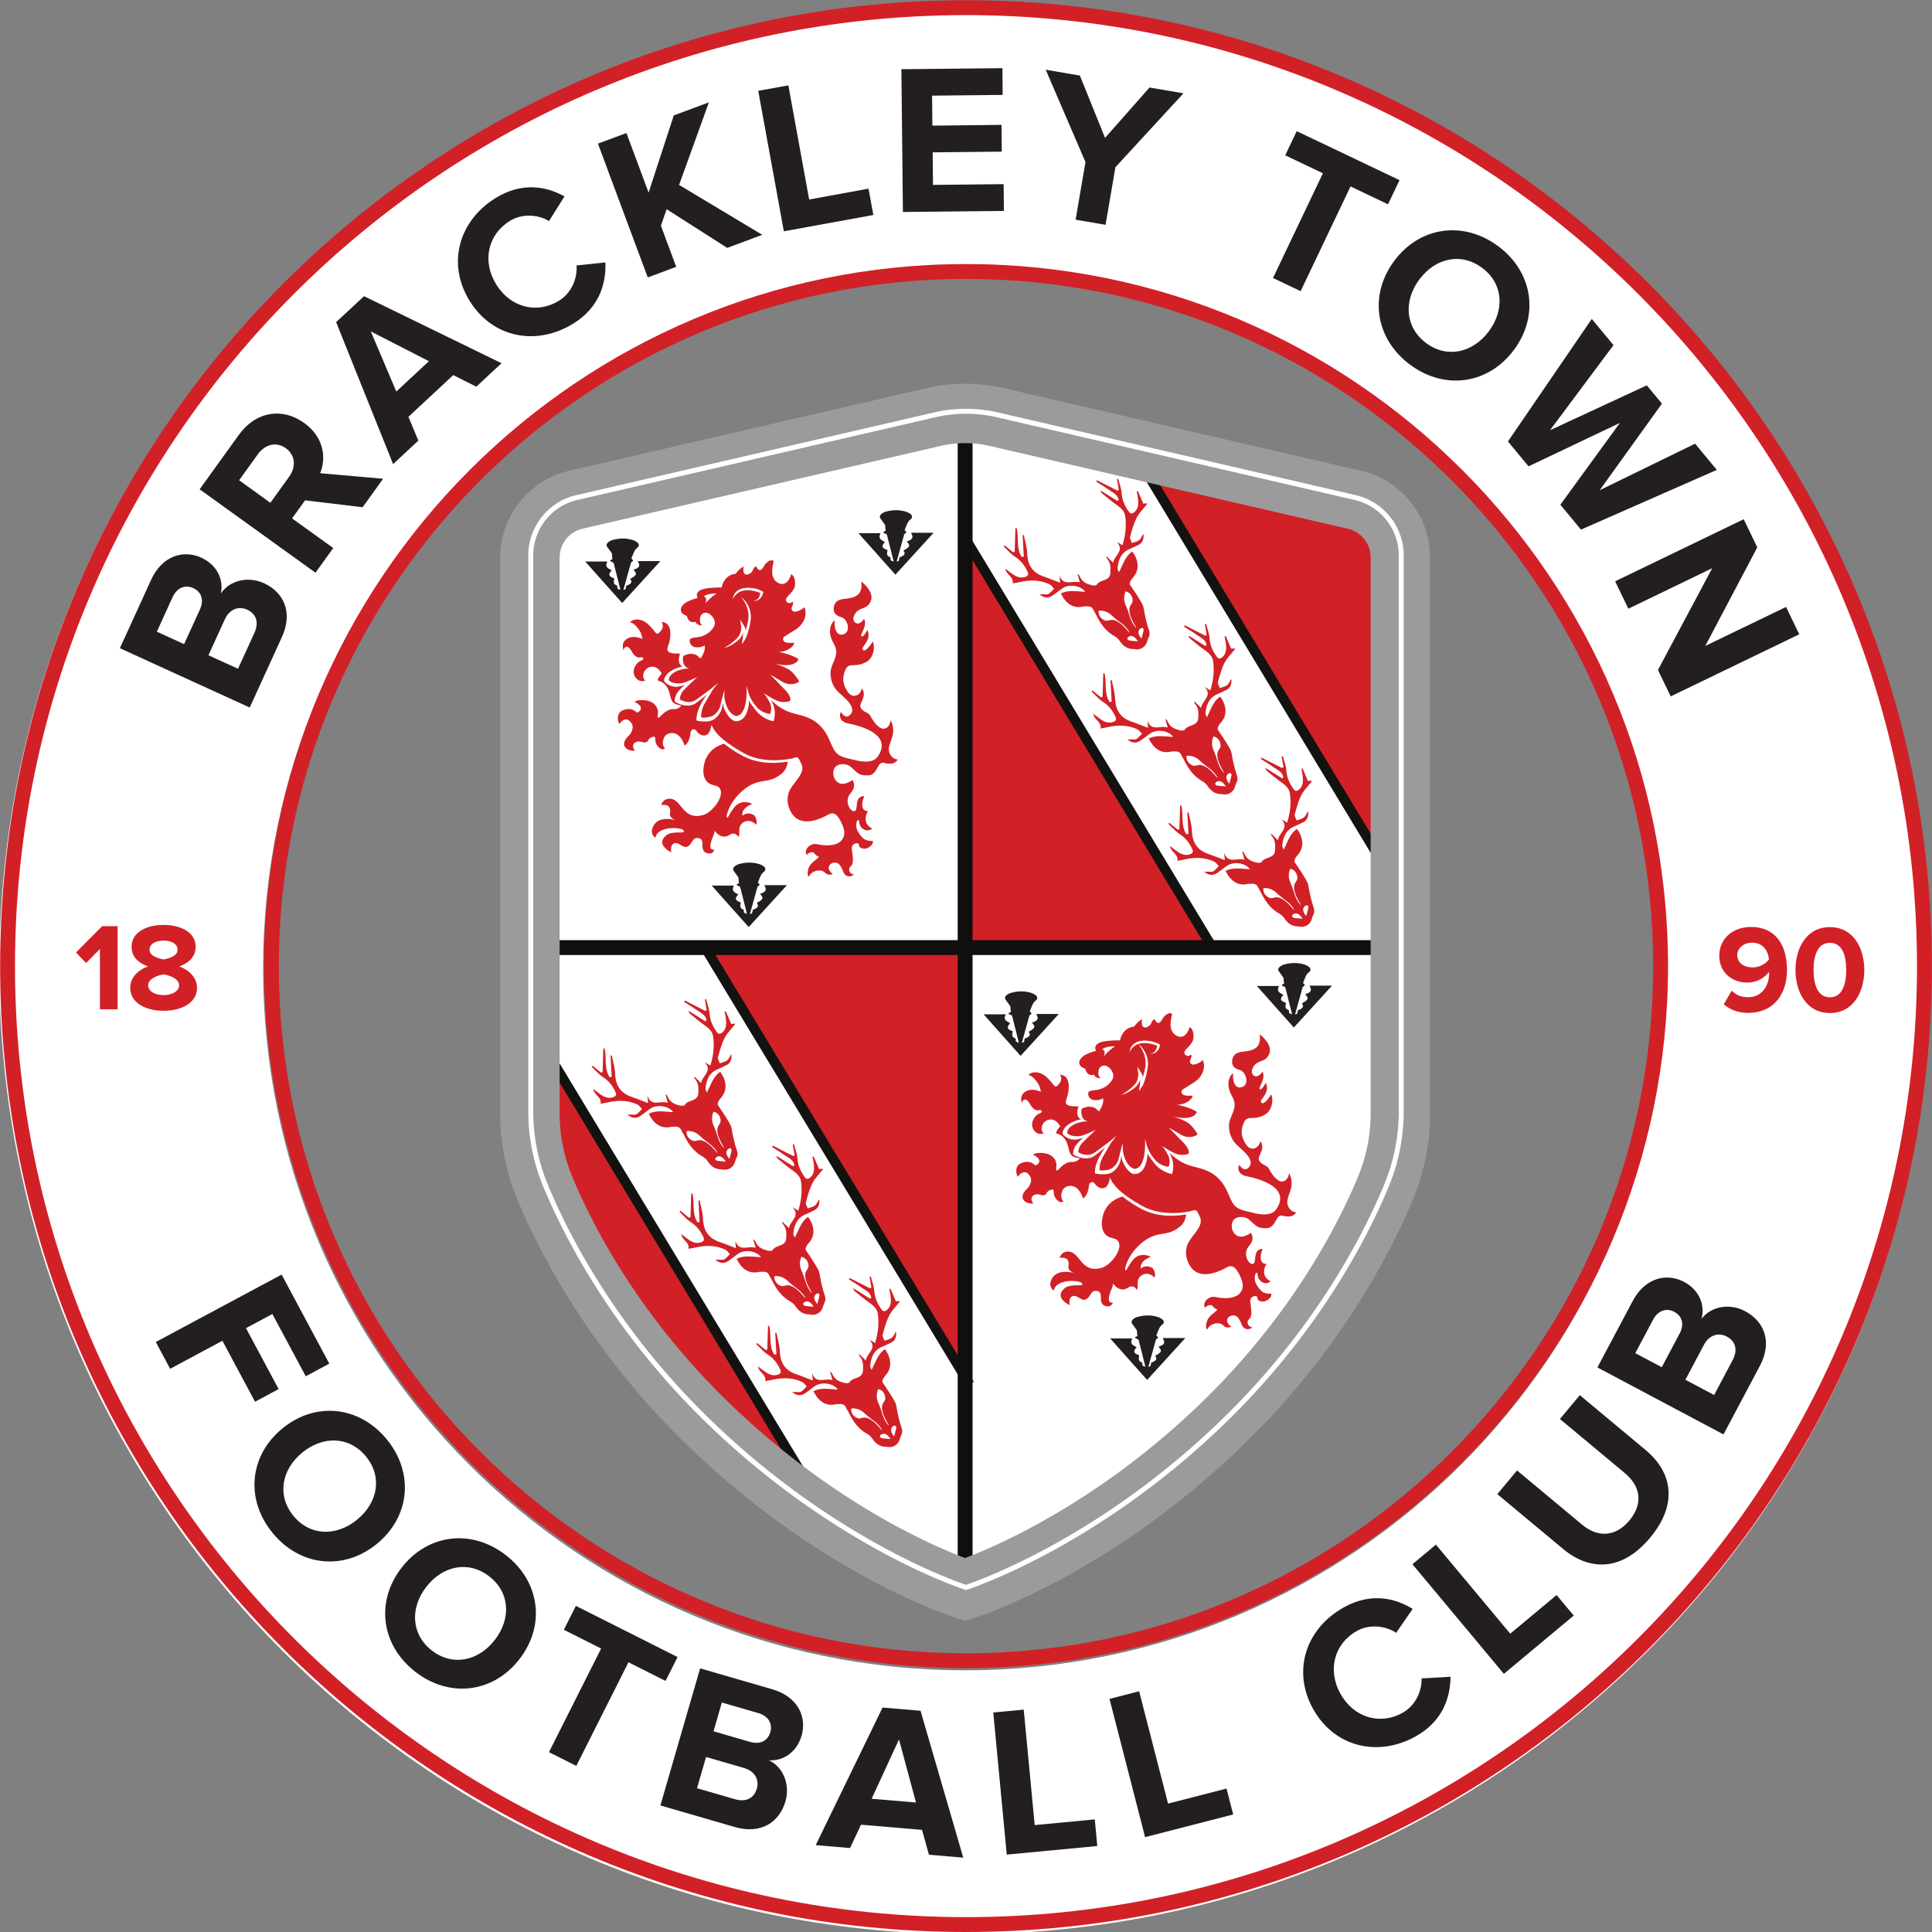
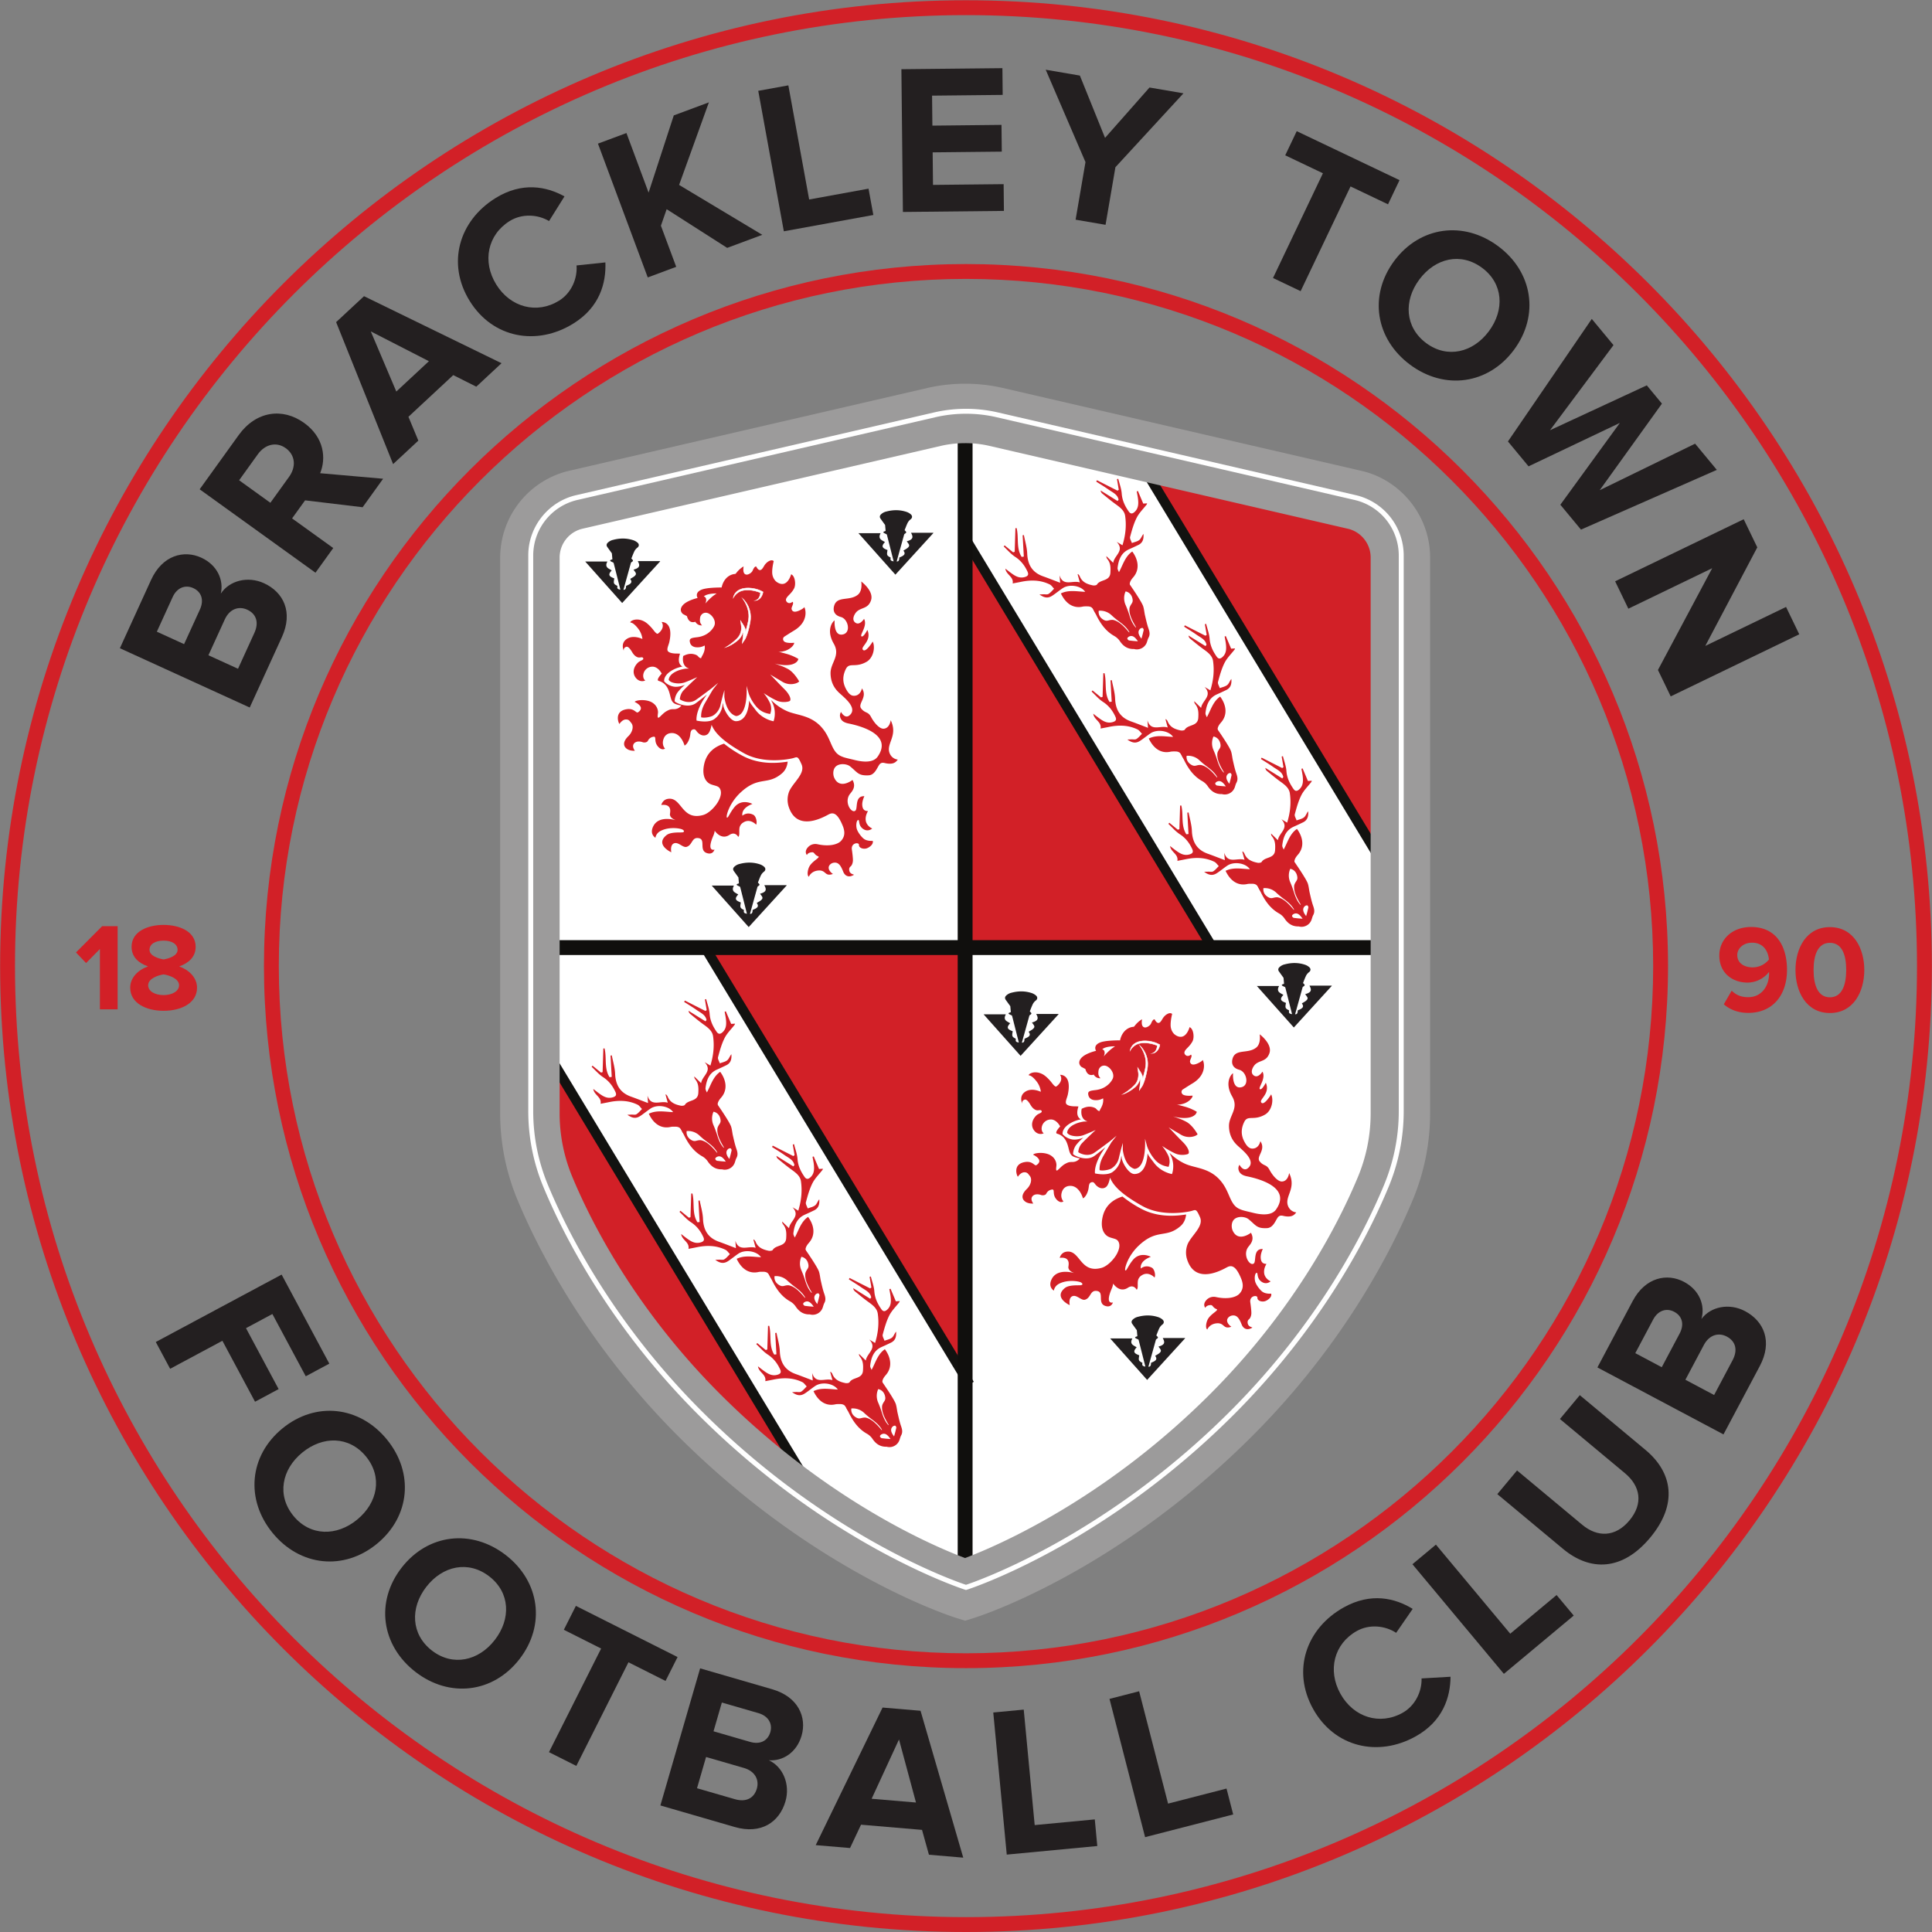
<svg xmlns="http://www.w3.org/2000/svg" viewBox="0 0 205.15 205.15">
  <rect x="0" y="0" width="205.15" height="205.15" fill="#808080" stroke="none" />
  <defs>
    <clipPath id="a" clipPathUnits="userSpaceOnUse">
      <path d="M0 0h595.276v841.89H0Z" />
    </clipPath>
    <clipPath id="b" clipPathUnits="userSpaceOnUse">
      <path d="M0 0h595.276v841.89H0Z" />
    </clipPath>
    <clipPath id="c" clipPathUnits="userSpaceOnUse">
      <path d="M0 0h595.276v841.89H0Z" />
    </clipPath>
    <clipPath id="d" clipPathUnits="userSpaceOnUse">
      <path d="M0 0h595.276v841.89H0Z" />
    </clipPath>
    <clipPath id="e" clipPathUnits="userSpaceOnUse">
      <path d="M0 0h595.276v841.89H0Z" />
    </clipPath>
    <clipPath id="f" clipPathUnits="userSpaceOnUse">
      <path d="M0 0h595.276v841.89H0Z" />
    </clipPath>
    <clipPath id="g" clipPathUnits="userSpaceOnUse">
      <path d="M0 0h595.276v841.89H0Z" />
    </clipPath>
    <clipPath id="h" clipPathUnits="userSpaceOnUse">
      <path d="M0 0h595.276v841.89H0Z" />
    </clipPath>
    <clipPath id="i" clipPathUnits="userSpaceOnUse">
      <path d="M0 0h595.276v841.89H0Z" />
    </clipPath>
  </defs>
  <g style="stroke-width:.157">
    <g style="stroke-width:.157">
      <g clip-path="url(#a)" style="stroke-width:.157" transform="matrix(2.251 0 0 -2.251 -561.917 1825.157)">
        <g style="stroke-width:.157">
          <path d="m0 0-.035.011c-.063.02-6.374 2.038-12.598 8.262-4.226 4.225-6.386 8.536-7.298 10.73a9.3 9.3 0 0 0-.717 3.588v26.221c0 1.355.96 2.549 2.284 2.84l16.934 3.914a6.7 6.7 0 0 0 2.859 0h.001l16.936-3.914a2.925 2.925 0 0 0 2.282-2.84V22.591a9.3 9.3 0 0 0-.717-3.588c-.912-2.194-3.072-6.505-7.298-10.73C6.409 2.049.098.031.035.011Z" style="fill:#fff;fill-opacity:1;fill-rule:nonzero;stroke:none;stroke-width:.157" transform="translate(295.158 735.715)" />
        </g>
        <g style="stroke-width:.157">
          <path d="M0 0h-20.418v-7.816c0-1.216.242-2.419.709-3.542.986-2.373 3.137-6.558 7.273-10.693C-6.646-27.841-.861-29.954 0-30.246z" style="fill:#d22027;fill-opacity:1;fill-rule:nonzero;stroke:none;stroke-width:.157" transform="translate(295.043 766.12)" />
        </g>
        <g style="stroke-width:.157">
          <path d="M0 0c1.984 0 3.713-.808 5.031-2.07.07 1.66.344 6.465.34 6.795-.006.541-.308 3.577-.242 4.075L-7.016 28.865c-1.134.182-1.496-.475-2.565 0-1.523.053-3.265-.277-4.839.262l.077-1.113c-.006-.013-.275-.208-.28-.22.015-.803-.003-1.391 0-2.195.004-.841.124-1.625.534-2.302L-.026-.001z" style="fill:#fff;fill-opacity:1;fill-rule:nonzero;stroke:none;stroke-width:.157" transform="translate(289.793 737.28)" />
        </g>
      </g>
      <g style="stroke-width:.157">
        <path d="m0 0-13.537 22.41.4.241L.4.242Z" style="fill:#121210;fill-opacity:1;fill-rule:nonzero;stroke:none;stroke-width:.157" transform="matrix(2.251 0 0 -2.251 87.601 161.597)" />
      </g>
      <g style="stroke-width:.157">
        <path d="m0 0-12.548 20.73.4.242L.4.242Z" style="fill:#121210;fill-opacity:1;fill-rule:nonzero;stroke:none;stroke-width:.157" transform="matrix(2.251 0 0 -2.251 102.5 147.269)" />
      </g>
      <g clip-path="url(#b)" style="stroke-width:.157" transform="matrix(2.251 0 0 -2.251 -561.917 1825.157)">
        <g style="stroke-width:.157">
          <path d="M0 0h20.646v18.381a2.79 2.79 0 0 1-2.193 2.726L1.517 25.021a6.5 6.5 0 0 1-1.517.15Z" style="fill:#d22027;fill-opacity:1;fill-rule:nonzero;stroke:none;stroke-width:.157" transform="translate(295.043 766.145)" />
        </g>
        <g style="stroke-width:.157">
          <path d="m0 0-12.099 20.03c-1.134.183-2.214.601-3.283 1.075-1.522.054-2.538.18-4.112.719l-.737-.445q-.008-.019-.017-.036c.015-.803.034-1.606.037-2.409.004-.842-.066-1.623-.236-2.367L-8.672-2.925q.168.016.332.016c2.759.009 5.527.165 8.29.191-.018.387-.033.774-.037 1.161A11 11 0 0 0 0 0" style="fill:#fff;fill-opacity:1;fill-rule:nonzero;stroke:none;stroke-width:.157" transform="translate(315.414 769.001)" />
        </g>
      </g>
      <g style="stroke-width:.157">
        <path d="m0 0-11.615 19.228.4.241L.4.242Z" style="fill:#121210;fill-opacity:1;fill-rule:nonzero;stroke:none;stroke-width:.157" transform="matrix(2.251 0 0 -2.251 128.11 100.599)" />
      </g>
      <g style="stroke-width:.157">
        <path d="m0 0-11.691 19.355.4.241L.4.242Z" style="fill:#121210;fill-opacity:1;fill-rule:nonzero;stroke:none;stroke-width:.157" transform="matrix(2.251 0 0 -2.251 146.574 92.26)" />
      </g>
      <path d="M294.807 735.837h.701v55.481h-.701z" style="fill:#100f0d;fill-opacity:1;fill-rule:nonzero;stroke:none;stroke-width:.157" transform="matrix(2.251 0 0 -2.251 -561.917 1825.157)" />
      <path d="M274.626 765.77h41.063v.701h-41.063z" style="fill:#100f0d;fill-opacity:1;fill-rule:nonzero;stroke:none;stroke-width:.157" transform="matrix(2.251 0 0 -2.251 -561.917 1825.157)" />
      <g clip-path="url(#c)" style="stroke-width:.157" transform="matrix(2.251 0 0 -2.251 -561.917 1825.157)">
        <g style="stroke-width:.157">
          <path d="m0 0-.418.13c-.269.084-6.678 2.134-13.124 8.58-4.382 4.383-6.628 8.865-7.576 11.146a10.6 10.6 0 0 0-.816 4.081v26.221a4.22 4.22 0 0 0 3.294 4.096l16.921 3.911a8 8 0 0 0 3.423.003l.015-.003 16.936-3.915c1.894-.415 3.279-2.138 3.279-4.092V23.937a10.6 10.6 0 0 0-.816-4.081c-.948-2.281-3.193-6.763-7.576-11.146C7.096 2.264.687.214.418.13Zm0 55.548c-.371 0-.742-.04-1.103-.119l-16.92-3.911a1.4 1.4 0 0 1-1.106-1.36V23.937a7.8 7.8 0 0 1 .601-3.005c.868-2.089 2.929-6.198 6.969-10.239C-6.508 5.642-1.462 3.503-.002 2.956c1.46.551 6.533 2.709 11.561 7.737 4.04 4.041 6.101 8.15 6.969 10.239a7.8 7.8 0 0 1 .601 3.005v26.221c0 .647-.458 1.218-1.09 1.356L1.096 55.43A5 5 0 0 1 0 55.548" style="fill:#9c9b9b;fill-opacity:1;fill-rule:nonzero;stroke:none;stroke-width:.157" transform="translate(295.158 734.368)" />
        </g>
        <g style="stroke-width:.157">
          <path d="m0 0 .188-.1s.033-.172.15-.247C.455-.421.58-.363.58-.363s.098-.192.319-.172a.36.36 0 0 0-.095.171c-.016.11.011.228.011.228s.057.203.271.197.495-.332.398-.6c-.037-.102-.263-.488-.809-.554-.281-.034-.387-.052-.349-.233s.188-.253.383-.244a.65.65 0 0 1 .312.087s.04-.151-.053-.365a1 1 0 0 0-.073-.141l.002.001c-.017-.03-.031-.067-.045-.097a.15.15 0 0 0-.071.026.3.3 0 0 0-.071.066c-.042.046-.09.072-.193.098-.239.059-.434-.052-.504-.082-.037-.166-.023-.392.132-.522.064-.053.149-.074.149-.074l-.166-.005c-.003 0-.244-.027-.455-.131-.322-.158-.338-.339-.348-.397.047-.069.127-.128.334-.158a.94.94 0 0 1 .394.029c.176.057.62.258.62.258s-.539-.5-.678-.661a.7.7 0 0 1-.143-.386c.089-.064.449-.236.757-.026.195.133.737.542.743.547l.308.257-.248-.315a66 66 0 0 1-.377-.642C.824-4.568.859-4.842.856-4.87c.144-.047.445.012.553.074a.78.78 0 0 1 .363.519c.049.209.094.379.096.388l.086.303-.003-.315c0-.002.071-.774.555-.912.593.046.493 1.428.493 1.428l.098-.357c.001-.004.101-.326.372-.636.252-.288.54-.316.645-.338.026.09.089.243.003.489a2.1 2.1 0 0 1-.313.498c.004-.003.357-.24.633-.36.26-.112.571-.047.609-.006.061.068.003.288-.269.558-.227.226-.437.45-.439.453l-.223.231.275-.166s.119-.066.289-.171a.77.77 0 0 1 .65-.079.4.4 0 0 1 .153.088c-.05.09-.264.448-.542.595a3 3 0 0 1-.316.144l-.305.108s.724-.215 1.042.074a.28.28 0 0 1 .082.142 2.3 2.3 0 0 1-.601.251c-.107.028-.287.08-.354.088.134-.013.238.018.343.048.292.101.431.312.411.376 0 0-.406-.048-.491.088a.14.14 0 0 0 .039.206s.295.19.448.281c.696.417.554 1.008.478 1.117.03-.025-.11-.122-.256-.183-.144-.059-.287-.078-.334.068-.034.102.133.28.041.355 0 0-.145-.129-.262-.012-.107.107-.004.218.036.268s.211.196.303.38.043.592-.143.661c0 0-.108-.423-.386-.454-.136-.015-.26.059-.344.134a.6.6 0 0 0-.151.292c-.047.24.06.65.06.65-.092.092-.28.003-.404-.154-.063-.079-.119-.222-.202-.26-.125-.057-.218.158-.218.158-.076.017-.133-.107-.174-.2-.042-.092-.191-.188-.283-.181-.219.017-.134.368-.141.386 0 0-.19-.099-.361-.331-.024-.034-.063-.019-.146-.041-.343-.092-.487-.41-.528-.621-.318-.001-.736-.019-.94-.101C.527 1.008.691.757.691.757S.17.642-.022.4 0 0 0 0m1.59.97S1.335.829 1.055.493c.072.168.047.301-.073.338.178.155.608.139.608.139" style="fill:#d22027;fill-opacity:1;fill-rule:nonzero;stroke:none;stroke-width:.157" transform="translate(300.643 760.493)" />
        </g>
        <g style="stroke-width:.157">
          <path d="M0 0a5.6 5.6 0 0 0-.898.585c-.4-.127-.82-.388-.943-.996-.091-.448.031-.725.213-.859.181-.134.433-.102.527-.252.095-.149.071-.346-.055-.59s-.44-.59-.732-.67c-1.024-.28-.997.865-1.654.764-.264-.04-.315-.291-.315-.291s.252.047.362-.087c.111-.134.032-.323.047-.386.016-.063.048-.149.237-.228s-.741.298-1.032-.315c-.177-.373.11-.528.11-.528s.014.21.26.331c.409.202.922.11 1.016.055.095-.055.102-.126-.031-.134-.134-.008-.536.021-.723-.128-.562-.453.226-.81.226-.81s-.084.394.174.434c.187.029.385-.229.551-.176.284.089.231.468.568.409.349-.06-.006-.578.387-.705.247-.08.334.094.357.165 0 0-.398-.135-.052.662a.8.8 0 0 1 .063.228s.293-.46.695-.197c.278.183.414-.094.414-.094.078.063.038.237.054.379a.37.37 0 0 0 .181.298c.326.216.608-.1.608-.1.063.102-.002.396-.125.462-.308.165-.52-.039-.52-.039s-.102.339.471.555c0 0-.499.273-.849-.154-.223-.272-.299-.527-.354-.488s.094.673.653 1.189c.864.797 1.257.304 1.947.898.178.154.247.36.267.55C1.665-.33.813-.424 0 0" style="fill:#d22027;fill-opacity:1;fill-rule:nonzero;stroke:none;stroke-width:.157" transform="translate(303.477 753.793)" />
        </g>
        <g style="stroke-width:.157">
          <path d="M0 0c-.194.462.408.816.047 1.566 0 0-.045-.394-.344-.4-.194-.003-.441.284-.583.552-.143.269-.268.16-.461.394s.316.534.03.956c0 0-.059-.344-.367-.349-.076-.001-.2.014-.342.248-.143.235-.27.568-.049 1.014.166.336.438.033.976.34.321.183.421.681.292.955 0 0-.351-.578-.473-.373-.088.149.441.411.22.923 0 0-.186-.369-.279-.302-.092.067.3.498.122.824 0 0-.225-.365-.44-.154-.158.155.017.435.125.52.225.177.504.119.64.497.16.443-.457.899-.457.899s.077-.436-.163-.627c-.401-.319-.998-.026-1.123-.549-.026-.109-.064-.394.326-.499.342-.092.481-.714.119-.816-.478-.135-.415.652-.415.652-.05-.009-.438-.406-.04-1.095.329-.57-.158-.897-.152-1.396.007-.639.401-.913.536-1.039.199-.184.727-.631.363-.942-.225-.192-.404.156-.404.156a.3.3 0 0 1-.034-.267c.029-.082.091-.217.386-.277C-1.285 1.278.139.859-.57-.154c-.271-.387-.992-.179-1.157-.139-.313.075-.415.093-.578.167-.426.195-.436.717-.786 1.204-.537.747-1.257.694-1.762.921-.3.135-.54.319-.728.506-.025.016.054-.125.076-.179.175-.437.025-.809.025-.809s-.511.077-.85.532c-.138.187-.239.294-.303.446-.003-.122-.043-.964-.613-.976-.294-.005-.613.598-.609.785.001.025-.01.05-.013.077l-.022-.129a.95.95 0 0 0-.41-.65c-.287-.177-.811-.054-.811-.054s-.061.294.244.853c.043.079.142.237.244.377-.187-.153-.42-.339-.531-.415-.367-.249-.907.007-.979.085l-.012.012v.017c0 .011.008.254.173.447.075.088.159.184.316.313-.062-.03-.333-.126-.544-.084-.275.054-.422.229-.429.237l-.012.012v.017c0 .012-.034.306.472.552.139.067.291.112.392.125-.247.144-.164.446-.121.592l.005.018h.001c-.06.004-.111.005-.141.005-.109 0-.327.008-.419.1s.022.286.058.453c.21.976-.364.935-.364.935.174-.278-.122-.516-.18-.55-.059-.033-.193.151-.193.151s-.228.308-.451.426c-.43.227-.74-.043-.632-.055.152-.016.363-.29.424-.397.118-.209.122-.376.122-.376s-.403.202-.712.017c-.352-.212-.16-.578-.16-.578s-.049.138.11.192c.093.032.201-.117.285-.26.083-.142.201-.234.301-.243.101-.008.193.042.218-.042.025-.083-.15-.106-.243-.194-.217-.205-.277-.483-.127-.698.177-.254.425-.181.466-.147 0 0-.085.035-.099.199a.437.437 0 0 0 .397.446c.302.034.478-.327.478-.327s-.292-.302-.142-.343c.494-.137.507-.655.591-.872.071-.185.173-.228.459-.287-.004-.008.025.007.022.002a.43.43 0 0 0-.352-.176c-.117-.004-.168.008-.35-.093-.188-.104-.345-.334-.396-.309-.05.025-.004.193-.008.276a.54.54 0 0 1-.221.402c-.284.223-.83.159-.88.067 0 0 .535-.237.161-.488-.099-.067-.167.204-.545.142-.634-.104-.348-.725-.331-.691s.14.202.294.208.19-.081.256-.159c.146-.172.044-.458-.125-.621-.332-.319-.213-.538-.029-.635.141-.074.328-.061.328-.061-.167.239-.047.359.033.402.12.063.271.026.338.001s.201-.017.243.067a.34.34 0 0 0 .277.193c.142.008-.006-.215.193-.455.092-.111.222-.183.339-.107 0 0-.196.191-.045.517a.38.38 0 0 0 .295.212c.499.07.67-.584.67-.584.111.047.246.265.274.543.016.158.061.2.135.218.113.027.134-.067.218-.151s.266-.206.449-.083c.102.068.163.254.2.451.133-.323.44-.732 1.53-1.341.924-.516 2.104-.285 2.305-.234s.226.134.411-.294c.184-.427-.386-.838-.579-1.257a1.07 1.07 0 0 1-.015-.779c.411-1.168 1.666-.428 1.876-.319s.411.059.654-.528c.122-.294.109-.526-.08-.728-.141-.15-.521-.282-1.11-.152a.47.47 0 0 1-.463-.163c-.169-.206-.032-.348-.032-.348s.032.117.239.131c.126.008.098-.116.289-.19.13-.051-.251-.205-.405-.469-.084-.145-.133-.43-.031-.495 0 0 .108.292.501.296.318-.007.252-.296.634-.165 0 0-.21.133-.2.308.007.12.154.249.339.223s.277-.251.352-.436c.076-.184.251-.281.486-.144.065.038-.185.007-.209.236-.009.088.025.134.075.176.051.042.101.16.101.285 0 .126-.028.353-.05.503-.049.322.343.361.335.218-.008-.142.2-.209.354-.164.126.037.348.195.294.357 0 0-.244-.026-.407.087-.095.066-.27.271-.336.452-.057.157-.031.417.053.442s-.004-.23.212-.4c.234-.184.43-.02.455 0 0 0-.21.084-.287.3-.017.048-.072.249.085.515.017.03-.258-.056-.268.312-.006.184.099.397.099.397-.467.021-.299-.578-.422-.68-.179-.149-.528.366-.285.746.084.13.35.34.148.701 0 0-.601-.477-.864.107-.062.14-.071.391.078.529.172.159.517.129.672.004.346-.278.377-.447.871-.422.27.014.378.296.487.472s.239.111.343.093c.34-.06.458.052.551.178 0 0-.267.014-.383.291" style="fill:#d22027;fill-opacity:1;fill-rule:nonzero;stroke:none;stroke-width:.157" transform="translate(310.395 753.92)" />
        </g>
        <g style="stroke-width:.157">
          <path d="m0 0-.014-.062-.021-.059q-.012-.03-.028-.058L-.08-.208q-.009-.014-.019-.027a.1.1 0 0 0-.022-.027q-.011-.014-.024-.026l-.027-.024-.031-.022q-.017-.01-.035-.019l-.017-.009-.02-.007Q-.294-.376-.314-.38l-.041-.008.036.015q.017.008.031.018l.016.009.013.011q.013.01.024.021l.022.023.018.025q.008.012.015.026l.014.026.011.026.01.027A1 1 0 0 1-.12-.05l.004.03-.06.024q-.045.018-.09.031l-.093.026q-.047.011-.095.02-.047.01-.096.016-.048.005-.097.009l-.048.002h-.047c-.03 0-.067-.003-.102-.005L-.888.097Q-.911.095-.934.089l-.044-.01-.043-.014a.2.2 0 0 1-.042-.016q-.02-.008-.041-.018a1 1 0 0 1-.108-.071.657.657 0 0 1-.091-.086.8.8 0 0 1-.095-.132.496.496 0 0 0 .123.252q.014.017.032.033l.036.031.04.028q.02.013.044.026l.047.023q.025.01.05.02l.054.016q.027.007.055.012l.058.01c.036.003.067.009.108.009l.058.001.056-.001.111-.009A1.7 1.7 0 0 0-.211.119 2 2 0 0 0-.023.035L.003.02Z" style="fill:#fff;fill-opacity:1;fill-rule:nonzero;stroke:none;stroke-width:.157" transform="translate(304.339 761.517)" />
        </g>
        <g style="stroke-width:.157">
          <path d="m0 0-.014-.062-.021-.059q-.012-.03-.028-.058L-.08-.208q-.009-.014-.019-.027a.1.1 0 0 0-.022-.027q-.011-.014-.024-.026l-.027-.024-.031-.022q-.017-.01-.035-.019l-.017-.009-.02-.007Q-.294-.376-.314-.38l-.041-.008.036.015q.017.008.031.018l.016.009.013.011q.013.01.024.021l.022.023.018.025q.008.012.015.026l.014.026.011.026.01.027A1 1 0 0 1-.12-.05l.004.03-.06.024q-.045.018-.09.031l-.093.026q-.047.011-.095.02-.047.01-.096.016-.048.005-.097.009l-.048.002h-.047c-.03 0-.067-.003-.102-.005L-.888.097Q-.911.095-.934.089l-.044-.01-.043-.014a.2.2 0 0 1-.042-.016q-.02-.008-.041-.018a1 1 0 0 1-.108-.071.657.657 0 0 1-.091-.086.8.8 0 0 1-.095-.132.496.496 0 0 0 .123.252q.014.017.032.033l.036.031.04.028q.02.013.044.026l.047.023q.025.01.05.02l.054.016q.027.007.055.012l.058.01c.036.003.067.009.108.009l.058.001.056-.001.111-.009A1.7 1.7 0 0 0-.211.119 2 2 0 0 0-.023.035L.003.02Z" style="fill:none;stroke:#fff;stroke-width:.021;stroke-linecap:butt;stroke-linejoin:miter;stroke-miterlimit:10;stroke-dasharray:none;stroke-opacity:1" transform="translate(304.339 761.517)" />
        </g>
        <g style="stroke-width:.157">
          <path d="m0 0 .008.075q.005.039.007.076l.002.038.002.037v.09L.018.324v.004L.015.351Q.008.315-.002.28A.8.8 0 0 0-.083.091Q-.108.048-.137.01c-.021-.023-.04-.049-.062-.068l-.032-.031-.033-.026-.064-.05Q-.36-.19-.394-.213q-.033-.024-.067-.044l-.068-.041a1.5 1.5 0 0 0-.277-.126 3 3 0 0 1 .198.13q.032.023.064.047l.063.049q.031.025.062.052.03.025.06.052l.061.058.029.028.026.03c.019.018.034.042.05.062q.024.035.043.071t.034.076q.014.04.024.082a.812.812 0 0 1 .019.248l-.035.266.127-.198.02-.032.018-.032Q.074.532.09.496L.104.458.118.41C.122.393.123.383.125.37L.126.365V.362L.127.354V.343L.128.321V.314l.018.06q.02.06.034.122c.011.042.023.081.033.125l.029.128.013.063.01.06c.009.04.01.081.013.122s-.001.081 0 .122l-.007.06-.008.061-.011.059q-.006.03-.014.058-.015.057-.034.113-.02.055-.044.108t-.049.103a1.5 1.5 0 0 1-.119.19q.039-.035.074-.075.035-.041.069-.086.032-.046.061-.096.03-.05.056-.104c.015-.037.033-.074.045-.114l.02-.06.016-.063c.012-.041.016-.086.024-.13.002-.046.009-.091.007-.137s0-.094-.007-.141L.348.792C.344.766.34.748.335.725L.31.595Q.296.53.28.464A2 2 0 0 0 .246.333Q.228.267.206.203A2 2 0 0 0 .159.075Q.146.044.131.011.123-.004.114-.021C.108-.032.104-.041.093-.056L-.03-.237Z" style="fill:#fff;fill-opacity:1;fill-rule:nonzero;stroke:none;stroke-width:.157" transform="translate(303.406 759.628)" />
        </g>
        <g style="stroke-width:.157">
          <path d="m0 0 .008.075q.005.039.007.076l.002.038.002.037v.09L.018.324v.004L.015.351Q.008.315-.002.28A.8.8 0 0 0-.083.091Q-.108.048-.137.01c-.021-.023-.04-.049-.062-.068l-.032-.031-.033-.026-.064-.05Q-.36-.19-.394-.213q-.033-.024-.067-.044l-.068-.041a1.5 1.5 0 0 0-.277-.126 3 3 0 0 1 .198.13q.032.023.064.047l.063.049q.031.025.062.052.03.025.06.052l.061.058.029.028.026.03c.019.018.034.042.05.062q.024.035.043.071t.034.076q.014.04.024.082a.812.812 0 0 1 .019.248l-.035.266.127-.198.02-.032.018-.032Q.074.532.09.496L.104.458.118.41C.122.393.123.383.125.37L.126.365V.362L.127.354V.343L.128.321V.314l.018.06q.02.06.034.122c.011.042.023.081.033.125l.029.128.013.063.01.06c.009.04.01.081.013.122s-.001.081 0 .122l-.007.06-.008.061-.011.059q-.006.03-.014.058-.015.057-.034.113-.02.055-.044.108t-.049.103a1.5 1.5 0 0 1-.119.19q.039-.035.074-.075.035-.041.069-.086.032-.046.061-.096.03-.05.056-.104c.015-.037.033-.074.045-.114l.02-.06.016-.063c.012-.041.016-.086.024-.13.002-.046.009-.091.007-.137s0-.094-.007-.141L.348.792C.344.766.34.748.335.725L.31.595Q.296.53.28.464A2 2 0 0 0 .246.333Q.228.267.206.203A2 2 0 0 0 .159.075Q.146.044.131.011.123-.004.114-.021C.108-.032.104-.041.093-.056L-.03-.237Z" style="fill:none;stroke:#fff;stroke-width:.021;stroke-linecap:butt;stroke-linejoin:miter;stroke-miterlimit:10;stroke-dasharray:none;stroke-opacity:1" transform="translate(303.406 759.628)" />
        </g>
        <g style="stroke-width:.157">
          <path d="M0 0c-.045-.236-.035-.259.149-.353C.127-.476.145-.501.286-.532l-.01.048Q.126.11-.024.703c-.008.032-.021.049-.05.06a.5.5 0 0 0-.099.049q-.049.034.006.062.017.008.036.014l.041.015q-.011.138-.024.275c-.002.014-.014.026-.023.038q-.098.135-.195.271-.067.1.014.189a.53.53 0 0 0 .268.145c.322.085.644.085.962-.024a.6.6 0 0 0 .178-.103c.089-.073.089-.175-.003-.243a.5.5 0 0 1-.153-.197C.886 1.151.847 1.043.805.939l.02-.02C.903.846.9.822.811.768A.07.07 0 0 1 .783.731L.431-.536c.089-.005.124.048.124.184q.065.029.129.059a.4.4 0 0 1 .069.046q.083.068.032.167l-.034.059C.804.011.857.04.908.074a.4.4 0 0 1 .077.067c.043.048.046.093.011.148C.97.329.941.367.907.414a1 1 0 0 1 .129.045c.145.067.173.155.098.305l-.025.053h1.048l.005-.013L.371-1.159-1.373.799h1.046L-.36.723C-.394.628-.377.547-.298.487c.053-.041.115-.07.176-.107C-.141.357-.165.331-.186.302-.261.197-.247.123-.138.063-.094.039-.046.021 0 0" style="fill:#231f20;fill-opacity:1;fill-rule:nonzero;stroke:none;stroke-width:.157" transform="translate(303.372 746.885)" />
        </g>
        <g style="stroke-width:.157">
          <path d="M0 0c-.045-.236-.035-.259.149-.353C.127-.476.145-.501.286-.532l-.01.048Q.126.11-.024.703c-.008.032-.021.049-.05.06a.5.5 0 0 0-.099.049q-.049.034.006.063l.036.013.041.015q-.011.138-.024.275c-.002.014-.014.026-.023.038q-.098.135-.195.271-.067.1.014.189a.53.53 0 0 0 .268.145c.322.085.644.085.962-.024a.6.6 0 0 0 .178-.103c.089-.073.089-.175-.003-.243a.5.5 0 0 1-.153-.197C.886 1.151.847 1.043.805.939l.02-.02C.903.846.9.822.811.768A.07.07 0 0 1 .783.731L.431-.536c.089-.005.124.048.124.185q.065.027.129.059a.3.3 0 0 1 .069.045q.084.068.032.167l-.034.059C.804.011.857.04.908.074a.4.4 0 0 1 .077.067c.044.048.046.093.011.148C.97.329.941.367.907.414a1 1 0 0 1 .129.045c.145.067.174.155.098.305l-.025.053h1.048l.005-.013L.371-1.159-1.373.799h1.046L-.36.723C-.394.628-.377.547-.299.487c.054-.041.116-.07.177-.107C-.141.357-.165.331-.185.302-.261.197-.247.124-.138.063-.094.039-.046.021 0 0" style="fill:#231f20;fill-opacity:1;fill-rule:nonzero;stroke:none;stroke-width:.157" transform="translate(297.403 762.172)" />
        </g>
        <g style="stroke-width:.157">
          <path d="M0 0c-.045-.236-.035-.259.149-.353C.127-.477.145-.501.286-.532l-.01.048Q.126.11-.024.703c-.008.032-.021.049-.05.06a.5.5 0 0 0-.099.049q-.049.034.006.062.017.008.036.014l.041.015q-.011.138-.024.275c-.002.014-.014.026-.023.038q-.098.135-.195.271-.067.1.014.189a.53.53 0 0 0 .268.145c.322.085.644.085.962-.024a.6.6 0 0 0 .178-.103c.089-.073.089-.175-.003-.243a.5.5 0 0 1-.153-.197C.886 1.151.847 1.043.805.939l.02-.02C.903.846.9.822.811.768A.07.07 0 0 1 .783.731L.431-.536c.089-.005.124.048.124.184q.065.029.129.059a.4.4 0 0 1 .069.046q.084.068.032.167l-.034.059C.804.011.857.04.908.074a.4.4 0 0 1 .077.067c.043.048.046.093.011.148C.97.329.941.367.907.414l.062.019.067.026c.145.067.173.154.098.305l-.025.053h1.047l.006-.013L.371-1.159-1.373.799h1.046L-.36.723C-.394.628-.377.547-.299.487c.054-.041.116-.07.177-.107C-.141.357-.165.331-.186.302-.261.197-.247.123-.138.063-.094.039-.046.021 0 0" style="fill:#231f20;fill-opacity:1;fill-rule:nonzero;stroke:none;stroke-width:.157" transform="translate(310.292 763.51)" />
        </g>
        <g style="stroke-width:.157">
          <path d="m0 0 .188-.1s.033-.172.15-.247C.455-.421.58-.363.58-.363s.098-.192.319-.172a.35.35 0 0 0-.095.171c-.016.11.011.228.011.228s.057.203.271.197.495-.332.398-.6c-.037-.102-.263-.488-.809-.554-.281-.034-.387-.052-.349-.233s.188-.253.383-.244a.65.65 0 0 1 .312.087s.04-.151-.053-.365a1 1 0 0 0-.073-.141l.002.001c-.018-.03-.031-.067-.045-.097a.15.15 0 0 0-.071.026.3.3 0 0 0-.071.066c-.042.046-.09.072-.193.098-.239.06-.434-.052-.504-.082-.037-.166-.023-.392.132-.522.064-.053.149-.074.149-.074l-.166-.005c-.003 0-.244-.027-.455-.131-.322-.158-.338-.339-.348-.397.047-.069.127-.128.334-.158a.94.94 0 0 1 .394.029c.176.058.62.259.62.259s-.539-.501-.678-.662a.7.7 0 0 1-.143-.386c.089-.064.449-.236.757-.026.195.133.737.542.743.547l.308.257-.248-.315a66 66 0 0 1-.377-.642c-.21-.365-.176-.639-.179-.667.144-.047.445.012.553.074a.78.78 0 0 1 .363.519c.048.209.094.38.096.388l.086.303-.003-.315c0-.002.071-.774.555-.912.593.046.493 1.428.493 1.428l.098-.357c.001-.004.101-.326.372-.636.252-.288.54-.316.645-.338.026.09.089.243.003.489a2.1 2.1 0 0 1-.313.498c.004-.003.357-.24.633-.36.26-.112.571-.048.609-.006.061.068.003.288-.269.558-.227.226-.437.45-.439.453l-.223.231.275-.166s.119-.066.289-.171a.77.77 0 0 1 .65-.079.4.4 0 0 1 .153.088c-.05.09-.264.448-.542.595a3 3 0 0 1-.316.144l-.305.108s.724-.215 1.042.074a.28.28 0 0 1 .082.142 2.3 2.3 0 0 1-.601.251c-.107.028-.287.08-.354.088.134-.013.238.018.343.048.292.101.431.312.411.376 0 0-.406-.048-.492.088a.14.14 0 0 0 .04.206s.295.19.448.281c.696.417.553 1.009.478 1.117.03-.025-.11-.122-.256-.183-.144-.059-.287-.078-.334.068-.034.102.132.28.041.355 0 0-.145-.129-.262-.012-.107.107-.004.218.036.268s.211.195.303.38c.092.184.043.592-.143.661 0 0-.108-.423-.386-.454-.136-.015-.26.059-.344.134a.6.6 0 0 0-.151.292c-.047.24.06.65.06.65-.092.092-.28.003-.405-.154-.062-.079-.118-.222-.201-.259-.125-.058-.218.157-.218.157-.076.017-.133-.107-.175-.2-.041-.092-.19-.188-.282-.181-.219.017-.134.368-.141.386 0 0-.19-.099-.361-.331-.024-.034-.063-.019-.146-.041-.343-.092-.487-.41-.528-.621-.318-.001-.736-.019-.941-.101C.527 1.008.691.757.691.757S.169.642-.022.4C-.215.158 0 0 0 0m1.59.97S1.335.829 1.054.493c.073.168.048.301-.072.338.178.155.608.139.608.139" style="fill:#d22027;fill-opacity:1;fill-rule:nonzero;stroke:none;stroke-width:.157" transform="translate(281.848 781.855)" />
        </g>
        <g style="stroke-width:.157">
          <path d="M0 0a5.6 5.6 0 0 0-.898.585c-.4-.127-.82-.389-.943-.996-.091-.449.031-.725.212-.859.182-.134.434-.102.528-.252.095-.149.071-.346-.055-.59s-.44-.59-.732-.67c-1.024-.28-.997.865-1.654.764-.264-.041-.315-.291-.315-.291s.252.047.362-.087.032-.323.047-.386c.016-.063.048-.149.237-.228s-.741.299-1.032-.315c-.177-.373.11-.528.11-.528s.014.21.26.331c.409.202.922.11 1.016.055.095-.055.102-.126-.031-.134-.134-.008-.536.021-.723-.129-.562-.452.226-.809.226-.809s-.084.394.174.434c.187.029.385-.229.551-.176.284.089.231.468.568.409.349-.06-.006-.578.387-.705.247-.08.334.094.357.165 0 0-.398-.135-.052.662a.8.8 0 0 1 .063.228s.293-.46.695-.197c.278.182.414-.094.414-.094.078.063.038.237.054.379a.37.37 0 0 0 .181.298c.326.216.608-.1.608-.1.063.102-.002.396-.125.462-.308.165-.52-.039-.52-.039s-.102.339.471.555c0 0-.5.273-.849-.153-.223-.273-.299-.528-.354-.489s.094.673.653 1.189c.864.797 1.257.304 1.947.898.178.154.247.36.267.55C1.665-.33.812-.424 0 0" style="fill:#d22027;fill-opacity:1;fill-rule:nonzero;stroke:none;stroke-width:.157" transform="translate(284.682 775.155)" />
        </g>
        <g style="stroke-width:.157">
          <path d="M0 0c-.194.462.408.817.047 1.566 0 0-.045-.394-.344-.4-.194-.003-.441.284-.583.552-.143.269-.268.16-.461.394s.316.534.03.956c0 0-.059-.344-.367-.349-.076-.001-.2.014-.342.248-.143.235-.27.568-.049 1.014.166.336.437.033.976.34.321.183.421.681.292.955 0 0-.351-.578-.473-.373-.088.149.441.411.22.923 0 0-.187-.369-.279-.302s.3.498.122.824c0 0-.225-.365-.44-.154-.158.155.017.435.125.52.225.177.504.119.64.497.16.444-.457.899-.457.899s.077-.436-.163-.627c-.401-.319-.998-.026-1.123-.549-.026-.109-.064-.394.326-.499.342-.092.481-.714.119-.816-.478-.135-.415.652-.415.652-.05-.009-.438-.406-.04-1.095.329-.571-.158-.897-.152-1.396.007-.639.401-.913.536-1.039.199-.184.727-.631.363-.942-.225-.192-.404.156-.404.156a.3.3 0 0 1-.034-.267c.029-.082.091-.217.386-.276C-1.285 1.278.139.86-.57-.154c-.271-.387-.992-.179-1.157-.139-.313.075-.416.093-.578.167-.426.195-.436.717-.786 1.204-.537.747-1.257.694-1.762.921-.3.135-.54.319-.728.506-.025.016.054-.125.076-.179.175-.437.025-.809.025-.809s-.511.077-.85.533c-.138.186-.239.293-.303.445-.003-.122-.043-.964-.613-.975-.294-.006-.613.597-.609.784.001.025-.01.05-.013.077l-.022-.129a.94.94 0 0 0-.411-.65c-.286-.178-.81-.054-.81-.054s-.061.294.244.853c.043.079.142.237.244.377a11 11 0 0 0-.531-.415c-.367-.249-.907.007-.98.085l-.011.012v.018c0 .01.008.253.173.446.075.088.159.184.315.313-.061-.03-.332-.126-.543-.084-.275.054-.422.229-.429.237l-.012.012v.017c0 .012-.034.306.472.552.139.067.291.112.392.125-.248.144-.164.446-.121.593l.005.017h.001c-.06.004-.111.005-.141.005-.109 0-.327.008-.419.1-.093.092.022.286.058.453.21.976-.364.935-.364.935.173-.278-.122-.516-.181-.55-.058-.033-.192.151-.192.151s-.228.308-.451.426c-.43.227-.74-.043-.632-.055.152-.016.363-.29.424-.397.118-.208.122-.376.122-.376s-.404.202-.712.017c-.352-.212-.16-.578-.16-.578s-.049.138.11.192c.093.032.201-.117.285-.26.083-.142.201-.234.301-.243.101-.008.193.042.218-.042.025-.083-.15-.106-.243-.194-.218-.205-.277-.483-.127-.698.177-.254.425-.181.466-.147 0 0-.085.035-.099.199a.437.437 0 0 0 .397.446c.302.034.478-.326.478-.326s-.292-.303-.143-.344c.495-.137.508-.655.592-.872.071-.185.172-.228.459-.287-.004-.008.025.007.022.002a.43.43 0 0 0-.352-.176c-.117-.003-.168.009-.35-.093-.188-.104-.345-.334-.396-.309-.05.025-.004.193-.008.276a.54.54 0 0 1-.221.402c-.284.223-.83.159-.88.067 0 0 .535-.237.161-.488-.099-.067-.167.204-.545.142-.634-.104-.348-.724-.331-.691s.14.202.293.208c.154.007.19-.081.257-.159.146-.172.043-.458-.126-.621-.331-.319-.212-.538-.028-.635.141-.074.328-.061.328-.061-.167.239-.047.36.033.402.12.063.271.026.338.001s.201-.017.243.067a.34.34 0 0 0 .277.193c.142.008-.006-.215.193-.455.092-.111.221-.183.339-.107 0 0-.197.191-.045.517a.38.38 0 0 0 .295.212c.499.071.67-.584.67-.584.111.047.246.265.274.543.016.158.061.2.134.218.114.027.135-.067.218-.151.084-.084.267-.206.45-.083.102.068.163.254.2.451.132-.323.44-.732 1.53-1.341.924-.516 2.104-.285 2.305-.234s.226.134.411-.294c.184-.427-.386-.838-.579-1.257a1.07 1.07 0 0 1-.015-.779c.411-1.168 1.666-.428 1.876-.319s.411.059.654-.528c.122-.294.109-.526-.08-.728-.141-.15-.521-.282-1.11-.152a.47.47 0 0 1-.463-.163c-.169-.206-.032-.348-.032-.348s.032.117.239.131c.126.009.098-.116.289-.19.13-.051-.251-.205-.405-.469-.084-.145-.133-.43-.031-.495 0 0 .108.292.501.296.318-.007.252-.296.634-.165 0 0-.211.133-.2.308.007.12.154.249.339.223s.277-.251.352-.436c.076-.184.251-.281.486-.144.065.038-.186.007-.209.236-.009.087.025.135.075.176.051.042.101.16.101.286s-.028.352-.05.502c-.049.322.343.361.335.218-.008-.142.2-.209.354-.164.126.037.348.195.294.357 0 0-.244-.026-.407.087-.096.067-.27.271-.336.452-.057.157-.031.417.053.442s-.004-.23.212-.4c.234-.184.43-.02.455 0 0 0-.21.084-.287.3-.017.048-.072.249.084.515.018.03-.257-.056-.268.312-.005.184.1.397.1.397-.467.021-.299-.578-.422-.68-.179-.149-.528.366-.285.746.084.13.35.34.148.701 0 0-.602-.477-.864.107-.062.14-.071.392.078.529.172.159.517.129.672.004.346-.278.377-.447.871-.422.27.014.378.296.487.472.109.177.239.111.343.093.34-.06.458.052.55.178 0 0-.266.014-.382.291" style="fill:#d22027;fill-opacity:1;fill-rule:nonzero;stroke:none;stroke-width:.157" transform="translate(291.6 775.28)" />
        </g>
        <g style="stroke-width:.157">
          <path d="m0 0-.014-.062a.6.6 0 0 0-.049-.117L-.08-.208q-.009-.014-.019-.027a.1.1 0 0 0-.022-.027q-.011-.014-.024-.026l-.027-.024-.031-.022Q-.22-.345-.238-.353l-.017-.009-.02-.007Q-.294-.376-.314-.38l-.041-.008.036.015q.017.008.031.018l.016.009.013.011q.013.01.024.021l.022.023.018.025q.008.012.015.026l.014.026.011.026.01.027A1 1 0 0 1-.12-.05l.004.03-.06.025-.09.03-.093.026q-.047.011-.095.02-.047.01-.096.016-.048.005-.097.009l-.048.002h-.047c-.03 0-.067-.004-.102-.005L-.888.097Q-.911.095-.934.089l-.044-.01-.043-.014a.2.2 0 0 1-.042-.016q-.02-.008-.041-.018a1 1 0 0 1-.108-.071.657.657 0 0 1-.091-.086.8.8 0 0 1-.095-.132.496.496 0 0 0 .123.252q.014.017.032.033l.036.031.04.028.044.026.047.023q.025.01.05.02l.054.016q.027.007.055.012l.058.01c.036.003.067.009.108.009l.058.001.056-.001.111-.009q.055-.007.108-.018A1.687 1.687 0 0 0-.211.119 2 2 0 0 0-.023.035L.003.02Z" style="fill:#fff;fill-opacity:1;fill-rule:nonzero;stroke:none;stroke-width:.157" transform="translate(285.62 782.879)" />
        </g>
        <g style="stroke-width:.157">
          <path d="m0 0-.014-.062a.6.6 0 0 0-.049-.117L-.08-.208q-.009-.014-.019-.027a.1.1 0 0 0-.022-.027q-.011-.014-.024-.026l-.027-.024-.031-.022Q-.22-.345-.238-.353l-.017-.009-.02-.007Q-.294-.376-.314-.38l-.041-.008.036.015q.017.008.031.018l.016.009.013.011q.013.01.024.021l.022.023.018.025q.008.012.015.026l.014.026.011.026.01.027A1 1 0 0 1-.12-.05l.004.03-.06.025-.09.03-.093.026q-.047.011-.095.02-.047.01-.096.016-.048.005-.097.009l-.048.002h-.047c-.03 0-.067-.004-.102-.005L-.888.097Q-.911.095-.934.089l-.044-.01-.043-.014a.2.2 0 0 1-.042-.016q-.02-.008-.041-.018a1 1 0 0 1-.108-.071.657.657 0 0 1-.091-.086.8.8 0 0 1-.095-.132.496.496 0 0 0 .123.252q.014.017.032.033l.036.031.04.028.044.026.047.023q.025.01.05.02l.054.016q.027.007.055.012l.058.01c.036.003.067.009.108.009l.058.001.056-.001.111-.009q.055-.007.108-.018A1.687 1.687 0 0 0-.211.119 2 2 0 0 0-.023.035L.003.02Z" style="fill:none;stroke:#fff;stroke-width:.021;stroke-linecap:butt;stroke-linejoin:miter;stroke-miterlimit:10;stroke-dasharray:none;stroke-opacity:1" transform="translate(285.62 782.879)" />
        </g>
        <g style="stroke-width:.157">
          <path d="m0 0 .008.075q.005.039.007.076l.002.038.002.037v.09L.018.324v.004L.014.351a.829.829 0 0 0-.097-.26Q-.108.048-.137.01c-.021-.023-.04-.049-.062-.068l-.032-.031-.033-.026-.064-.05Q-.36-.19-.394-.213q-.033-.024-.067-.045l-.068-.04q-.033-.02-.068-.037-.034-.019-.069-.034a1 1 0 0 0-.14-.055 2 2 0 0 1 .198.129q.032.023.064.047l.063.05q.031.025.061.052.031.025.061.052l.061.058.029.028.026.03c.019.018.034.042.05.062q.024.035.043.071t.034.077a.7.7 0 0 1 .04.165 1 1 0 0 1 .003.164l-.035.266.127-.198.02-.032.018-.032Q.074.532.09.496L.104.458.118.41C.122.393.122.384.125.37L.126.365V.362L.127.354V.343L.128.321V.315l.018.059Q.164.436.18.497q.017.06.033.124L.242.75l.013.062.01.06c.009.041.009.081.013.122.003.041-.001.082 0 .123l-.007.06q-.003.03-.008.06l-.011.06q-.006.028-.014.057-.015.059-.034.114t-.044.108a1.516 1.516 0 0 1-.168.293q.039-.035.074-.075.035-.042.069-.087.032-.044.061-.095.03-.05.056-.104.026-.056.045-.114l.02-.06.016-.063c.012-.041.016-.087.024-.131.002-.045.009-.09.007-.137s0-.094-.007-.14L.348.792C.344.766.339.748.335.725L.31.595Q.296.531.28.464A2 2 0 0 0 .246.333Q.228.267.206.203A2 2 0 0 0 .13.011Q.124-.004.114-.021C.108-.032.104-.041.093-.057l-.123-.18z" style="fill:#fff;fill-opacity:1;fill-rule:nonzero;stroke:none;stroke-width:.157" transform="translate(284.673 780.712)" />
        </g>
        <g style="stroke-width:.157">
          <path d="m0 0 .008.075q.005.039.007.076l.002.038.002.037v.09L.018.324v.004L.014.351a.829.829 0 0 0-.097-.26Q-.108.048-.137.01c-.021-.023-.04-.049-.062-.068l-.032-.031-.033-.026-.064-.05Q-.36-.19-.394-.213q-.033-.024-.067-.045l-.068-.04q-.033-.02-.068-.037-.034-.019-.069-.034a1 1 0 0 0-.14-.055 2 2 0 0 1 .198.129q.032.023.064.047l.063.05q.031.025.061.052.031.025.061.052l.061.058.029.028.026.03c.019.018.034.042.05.062q.024.035.043.071t.034.077a.7.7 0 0 1 .04.165 1 1 0 0 1 .003.164l-.035.266.127-.198.02-.032.018-.032Q.074.532.09.496L.104.458.118.41C.122.393.122.384.125.37L.126.365V.362L.127.354V.343L.128.321V.315l.018.059Q.164.436.18.497q.017.06.033.124L.242.75l.013.062.01.06c.009.041.009.081.013.122.003.041-.001.082 0 .123l-.007.06q-.003.03-.008.06l-.011.06q-.006.028-.014.057-.015.059-.034.114t-.044.108a1.516 1.516 0 0 1-.168.293q.039-.035.074-.075.035-.042.069-.087.032-.044.061-.095.03-.05.056-.104.026-.056.045-.114l.02-.06.016-.063c.012-.041.016-.087.024-.131.002-.045.009-.09.007-.137s0-.094-.007-.14L.348.792C.344.766.339.748.335.725L.31.595Q.296.531.28.464A2 2 0 0 0 .246.333Q.228.267.206.203A2 2 0 0 0 .13.011Q.124-.004.114-.021C.108-.032.104-.041.093-.057l-.123-.18z" style="fill:none;stroke:#fff;stroke-width:.021;stroke-linecap:butt;stroke-linejoin:miter;stroke-miterlimit:10;stroke-dasharray:none;stroke-opacity:1" transform="translate(284.673 780.712)" />
        </g>
        <g style="stroke-width:.157">
          <path d="M0 0c-.045-.236-.035-.259.149-.353C.127-.477.145-.501.286-.532l-.01.048Q.126.11-.024.703c-.008.032-.021.049-.05.06a.5.5 0 0 0-.099.049q-.049.034.006.062.017.008.036.014l.041.015q-.011.138-.024.275c-.002.014-.014.026-.023.038q-.098.135-.195.271-.067.1.014.189a.53.53 0 0 0 .268.145c.322.085.644.085.961-.024a.6.6 0 0 0 .179-.103c.089-.073.089-.175-.003-.243a.5.5 0 0 1-.153-.197C.886 1.151.847 1.043.805.939l.02-.02C.903.846.9.822.811.768A.07.07 0 0 1 .783.731L.431-.536c.089-.005.124.048.124.184q.065.029.129.059a.4.4 0 0 1 .069.046q.083.068.032.167l-.034.059C.804.011.857.04.908.074a.4.4 0 0 1 .077.067c.043.048.046.093.011.148C.97.329.941.367.907.414l.062.019.067.026c.145.067.173.155.098.305l-.025.053h1.047l.006-.013L.371-1.159-1.373.799h1.046L-.36.723C-.394.628-.377.547-.299.487c.054-.041.115-.07.177-.107C-.141.357-.165.331-.186.302-.261.197-.247.123-.138.063-.094.039-.046.021 0 0" style="fill:#231f20;fill-opacity:1;fill-rule:nonzero;stroke:none;stroke-width:.157" transform="translate(284.577 768.247)" />
        </g>
        <g style="stroke-width:.157">
          <path d="M0 0c-.045-.236-.035-.259.149-.353C.127-.476.145-.501.286-.532l-.01.049q-.15.592-.3 1.186c-.008.032-.021.049-.05.06a.5.5 0 0 0-.099.049q-.049.034.006.063l.036.013.041.015q-.011.138-.024.275c-.002.014-.014.026-.023.038q-.098.135-.195.271-.067.1.014.189a.53.53 0 0 0 .268.145c.322.085.644.085.962-.024a.6.6 0 0 0 .178-.103c.089-.073.089-.175-.003-.243a.5.5 0 0 1-.153-.197C.886 1.151.847 1.043.805.939l.02-.02C.903.846.9.822.811.768A.07.07 0 0 1 .783.731L.431-.536c.089-.004.124.048.124.185q.065.027.129.059a.3.3 0 0 1 .069.045q.084.068.032.167l-.034.059C.804.011.857.04.908.074a.4.4 0 0 1 .077.067c.043.048.046.093.011.148C.97.329.94.367.907.414a1 1 0 0 1 .129.045c.145.067.173.155.098.305l-.025.053h1.048l.005-.013L.371-1.159-1.373.799h1.046L-.36.723C-.394.628-.377.547-.299.487c.054-.041.115-.07.177-.106C-.141.357-.165.331-.186.302-.261.197-.247.124-.138.063-.094.039-.046.021 0 0" style="fill:#231f20;fill-opacity:1;fill-rule:nonzero;stroke:none;stroke-width:.157" transform="translate(278.608 783.534)" />
        </g>
        <g style="stroke-width:.157">
          <path d="M0 0c-.045-.236-.035-.259.149-.353C.127-.477.145-.501.286-.532l-.01.048Q.126.11-.024.703c-.008.032-.021.049-.05.06a.5.5 0 0 0-.099.049q-.049.034.006.062.017.008.036.014l.041.015q-.011.138-.024.275c-.002.014-.014.026-.023.038q-.098.135-.195.271-.067.1.014.189a.53.53 0 0 0 .268.145c.322.085.644.085.962-.024a.6.6 0 0 0 .178-.103c.089-.073.089-.175-.003-.243a.5.5 0 0 1-.153-.197C.886 1.151.847 1.043.805.939l.02-.02C.903.846.9.822.811.768A.07.07 0 0 1 .783.731L.431-.536c.089-.005.124.048.124.184q.065.029.129.059a.4.4 0 0 1 .069.046q.084.068.032.167l-.034.059C.804.011.857.04.908.074a.4.4 0 0 1 .077.067c.044.048.046.093.011.148C.97.329.941.367.907.414a1 1 0 0 1 .129.045c.145.067.173.155.099.305l-.026.053h1.048l.005-.013L.371-1.159-1.373.799h1.046L-.36.723C-.394.628-.377.547-.299.487c.054-.041.116-.07.177-.107C-.141.357-.165.331-.186.302-.261.197-.247.124-.138.063-.094.039-.046.021 0 0" style="fill:#231f20;fill-opacity:1;fill-rule:nonzero;stroke:none;stroke-width:.157" transform="translate(291.497 784.871)" />
        </g>
        <g style="stroke-width:.157">
-           <path d="M0 0c-25.123 0-45.562-20.439-45.562-45.562 0-25.124 20.439-45.563 45.562-45.563s45.563 20.439 45.563 45.563C45.563-20.439 25.123 0 0 0m0-78.68c-18.261 0-33.117 14.857-33.117 33.118S-18.261-12.445 0-12.445s33.117-14.856 33.117-33.117S18.261-78.68 0-78.68" style="fill:#fff;fill-opacity:1;fill-rule:nonzero;stroke:none;stroke-width:.157" transform="translate(295.158 810.709)" />
-         </g>
+           </g>
        <g style="stroke-width:.157">
          <path d="m0 0-6.125 2.797 1.472 3.223c.533 1.166 1.549 1.423 2.366 1.05.763-.348 1.068-1.065.923-1.697.403.615 1.271.84 2.034.492.927-.424 1.385-1.366.848-2.541Zm-2.665 5.634c-.377.172-.769.018-.97-.423l-.746-1.634 1.285-.587.747 1.634c.201.441.079.83-.316 1.01m2.543-1.017c-.386.176-.824.043-1.054-.462l-.772-1.69 1.396-.637.771 1.69c.223.486.1.898-.341 1.099" style="fill:#231f20;fill-opacity:1;fill-rule:nonzero;stroke:none;stroke-width:.157" transform="translate(261.41 777.445)" />
        </g>
        <g style="stroke-width:.157">
          <path d="m0 0-2.714.325-.614-.852 1.942-1.398-.838-1.164L-7.688.846l1.84 2.556c.82 1.139 2.073 1.307 3.089.575.958-.69 1.04-1.682.755-2.372l2.971-.261Zm-3.628 2.787c-.451.324-.983.173-1.314-.286l-.884-1.229L-4.352.21l.885 1.229c.33.459.305 1.012-.161 1.348" style="fill:#231f20;fill-opacity:1;fill-rule:nonzero;stroke:none;stroke-width:.157" transform="translate(266.736 786.893)" />
        </g>
      </g>
      <g style="stroke-width:.157">
        <path d="m0 0-1.087.546-2.114-1.966.467-1.124-1.19-1.108-2.688 6.697 1.316 1.224L1.19 1.107zm-4.977 2.608 1.204-2.837 1.538 1.431z" style="fill:#231f20;fill-opacity:1;fill-rule:nonzero;stroke:none;stroke-width:.157" transform="matrix(2.251 0 0 -2.251 50.575 41.06)" />
      </g>
      <g clip-path="url(#d)" style="stroke-width:.157" transform="matrix(2.251 0 0 -2.251 -561.917 1825.157)">
        <g style="stroke-width:.157">
          <path d="M0 0c-1.095 1.767-.505 3.784 1.22 4.853 1.253.776 2.402.55 3.252.079l-.728-1.163c-.527.314-1.27.364-1.854.003C.843 3.123.583 1.857 1.253.776S3.172-.635 4.218.014c.584.361.87 1.049.823 1.661l1.361.143C6.44.856 6.141-.291 4.889-1.067 3.164-2.136 1.09-1.759 0 0" style="fill:#231f20;fill-opacity:1;fill-rule:nonzero;stroke:none;stroke-width:.157" transform="translate(271.786 796.624)" />
        </g>
      </g>
      <g style="stroke-width:.157">
        <path d="m0 0-2.855 1.825-.271-.779.722-1.94-1.343-.5-2.349 6.312 1.344.5 1.045-2.811 1.188 3.642 1.656.616-1.405-3.895L1.656.616Z" style="fill:#231f20;fill-opacity:1;fill-rule:nonzero;stroke:none;stroke-width:.157" transform="matrix(2.251 0 0 -2.251 77.216 26.322)" />
      </g>
      <g style="stroke-width:.157">
        <path d="m0 0-1.207 6.626 1.42.258.981-5.384 2.801.511.227-1.242Z" style="fill:#231f20;fill-opacity:1;fill-rule:nonzero;stroke:none;stroke-width:.157" transform="matrix(2.251 0 0 -2.251 83.232 24.56)" />
      </g>
      <g style="stroke-width:.157">
        <path d="m0 0-.071 6.734 4.765.05.013-1.262-3.331-.035.015-1.414 3.26.035.014-1.262-3.261-.034.016-1.535 3.332.035L4.765.05Z" style="fill:#231f20;fill-opacity:1;fill-rule:nonzero;stroke:none;stroke-width:.157" transform="matrix(2.251 0 0 -2.251 95.875 22.508)" />
      </g>
      <g style="stroke-width:.157">
        <path d="m0 0 .466 2.717-1.876 4.357 1.612-.276 1.187-2.939 2.097 2.376 1.602-.274-3.21-3.486-.465-2.717Z" style="fill:#231f20;fill-opacity:1;fill-rule:nonzero;stroke:none;stroke-width:.157" transform="matrix(2.251 0 0 -2.251 114.213 23.327)" />
      </g>
      <g style="stroke-width:.157">
        <path d="m0 0 2.354 4.94-1.778.847.543 1.139 4.849-2.31-.543-1.14-1.768.843-2.354-4.94Z" style="fill:#231f20;fill-opacity:1;fill-rule:nonzero;stroke:none;stroke-width:.157" transform="matrix(2.251 0 0 -2.251 135.175 29.519)" />
      </g>
      <g clip-path="url(#e)" style="stroke-width:.157" transform="matrix(2.251 0 0 -2.251 -561.917 1825.157)">
        <g style="stroke-width:.157">
          <path d="M0 0c1.21 1.629 3.269 1.911 4.906.694 1.629-1.21 1.953-3.262.742-4.891-1.21-1.629-3.268-1.911-4.897-.7C-.886-3.681-1.21-1.629 0 0m4.465-3.318c.753 1.013.679 2.251-.318 2.991C3.142.42 1.936.134 1.183-.879c-.746-1.005-.678-2.25.326-2.997.997-.741 2.209-.447 2.956.558" style="fill:#231f20;fill-opacity:1;fill-rule:nonzero;stroke:none;stroke-width:.157" transform="translate(315.398 798.512)" />
        </g>
      </g>
      <g style="stroke-width:.157">
        <path d="m0 0 2.807 3.859L-1.5 1.811l-.972 1.174 3.955 5.78 1.024-1.236-2.994-4.014 4.565 2.117.714-.863L1.857.686l4.5 2.194 1.024-1.236L.973-1.174Z" style="fill:#231f20;fill-opacity:1;fill-rule:nonzero;stroke:none;stroke-width:.157" transform="matrix(2.251 0 0 -2.251 165.686 53.595)" />
      </g>
      <g style="stroke-width:.157">
        <path d="m0 0 2.559 4.801-3.955-1.91-.624 1.292 6.065 2.928.641-1.327-2.453-4.649 3.81 1.839.623-1.291L.602-1.246Z" style="fill:#231f20;fill-opacity:1;fill-rule:nonzero;stroke:none;stroke-width:.157" transform="matrix(2.251 0 0 -2.251 176.05 71.142)" />
      </g>
      <g style="stroke-width:.157">
        <path d="m0 0 5.936 3.18 2.25-4.201-1.112-.596L5.5 1.32 4.255.653l1.54-2.875-1.113-.596L3.142.057.677-1.264Z" style="fill:#231f20;fill-opacity:1;fill-rule:nonzero;stroke:none;stroke-width:.157" transform="matrix(2.251 0 0 -2.251 16.542 142.5)" />
      </g>
      <g clip-path="url(#f)" style="stroke-width:.157" transform="matrix(2.251 0 0 -2.251 -561.917 1825.157)">
        <g style="stroke-width:.157">
          <path d="M0 0c1.569 1.287 3.634 1.061 4.927-.515 1.287-1.569 1.104-3.638-.465-4.925s-3.634-1.061-4.92.508C-1.752-3.356-1.569-1.287 0 0m3.527-4.301c.976.801 1.204 2.019.417 2.979C3.15-.354 1.91-.34.935-1.14c-.968-.794-1.204-2.018-.41-2.986.788-.96 2.035-.968 3.002-.175" style="fill:#231f20;fill-opacity:1;fill-rule:nonzero;stroke:none;stroke-width:.157" transform="translate(262.95 743.436)" />
        </g>
        <g style="stroke-width:.157">
          <path d="M0 0c1.243 1.604 3.307 1.844 4.919.595 1.604-1.243 1.886-3.301.643-4.905S2.256-6.154.652-4.911C-.96-3.662-1.243-1.604 0 0m4.397-3.407c.773.997.724 2.236-.257 2.997-.99.766-2.202.505-2.975-.493-.766-.99-.723-2.236.266-3.003.982-.76 2.2-.491 2.966.499" style="fill:#231f20;fill-opacity:1;fill-rule:nonzero;stroke:none;stroke-width:.157" transform="translate(268.573 736.866)" />
        </g>
      </g>
      <g style="stroke-width:.157">
        <path d="m0 0 2.46 4.888-1.759.885.568 1.127 4.797-2.414-.567-1.127-1.75.88L1.29-.649Z" style="fill:#231f20;fill-opacity:1;fill-rule:nonzero;stroke:none;stroke-width:.157" transform="matrix(2.251 0 0 -2.251 58.293 186.053)" />
      </g>
      <g clip-path="url(#g)" style="stroke-width:.157" transform="matrix(2.251 0 0 -2.251 -561.917 1825.157)">
        <g style="stroke-width:.157">
          <path d="m0 0 1.875 6.467 3.403-.987c1.231-.357 1.634-1.325 1.383-2.188-.233-.805-.897-1.211-1.544-1.16.667-.309 1.016-1.135.783-1.94-.284-.979-1.149-1.569-2.39-1.21Zm4.55.793c.118.408-.077.821-.611.976l-1.784.517L1.728.812 3.512.296c.514-.15.903.032 1.038.497m.636 2.664c.115.398-.095.763-.56.898l-1.726.5-.393-1.357 1.725-.5c.466-.135.832.042.954.459" style="fill:#231f20;fill-opacity:1;fill-rule:nonzero;stroke:none;stroke-width:.157" transform="translate(280.782 725.653)" />
        </g>
      </g>
      <g style="stroke-width:.157">
        <path d="m0 0-.326 1.172-2.877.245-.519-1.101-1.619.137 3.154 6.49 1.791-.152L1.619-.138zm-1.412 5.438L-2.703 2.64l2.092-.177Z" style="fill:#231f20;fill-opacity:1;fill-rule:nonzero;stroke:none;stroke-width:.157" transform="matrix(2.251 0 0 -2.251 98.639 196.945)" />
      </g>
      <g style="stroke-width:.157">
        <path d="m0 0-.636 6.704 1.437.136.517-5.447 2.835.268.118-1.256Z" style="fill:#231f20;fill-opacity:1;fill-rule:nonzero;stroke:none;stroke-width:.157" transform="matrix(2.251 0 0 -2.251 106.902 196.932)" />
      </g>
      <g style="stroke-width:.157">
        <path d="m0 0-1.679 6.522 1.398.36 1.365-5.3 2.757.71.315-1.222z" style="fill:#231f20;fill-opacity:1;fill-rule:nonzero;stroke:none;stroke-width:.157" transform="matrix(2.251 0 0 -2.251 121.592 195.078)" />
      </g>
      <g clip-path="url(#h)" style="stroke-width:.157" transform="matrix(2.251 0 0 -2.251 -561.917 1825.157)">
        <g style="stroke-width:.157">
          <path d="M0 0c-1.013 1.816-.33 3.804 1.442 4.793 1.287.718 2.425.439 3.253-.07l-.78-1.129c-.513.338-1.254.422-1.853.088C.986 3.082.668 1.829 1.287.718 1.907-.393 3.14-.78 4.216-.18c.599.334.917 1.009.898 1.623l1.366.079C6.474.559 6.123-.573 4.836-1.291 3.064-2.28 1.008-1.807 0 0" style="fill:#231f20;fill-opacity:1;fill-rule:nonzero;stroke:none;stroke-width:.157" transform="translate(311.575 730.202)" />
        </g>
      </g>
      <g style="stroke-width:.157">
        <path d="m0 0-4.314 5.171 1.108.925L.3 1.894l2.186 1.824.809-.969Z" style="fill:#231f20;fill-opacity:1;fill-rule:nonzero;stroke:none;stroke-width:.157" transform="matrix(2.251 0 0 -2.251 159.69 177.738)" />
      </g>
      <g clip-path="url(#i)" style="stroke-width:.157" transform="matrix(2.251 0 0 -2.251 -561.917 1825.157)">
        <g style="stroke-width:.157">
          <path d="m0 0-3.102 2.585.931 1.116L.9 1.142c.721-.601 1.566-.596 2.232.203.665.799.511 1.623-.21 2.224l-3.07 2.559.937 1.125 3.102-2.585c1.279-1.067 1.53-2.563.217-4.137C2.797-1.043 1.28-1.066 0 0" style="fill:#231f20;fill-opacity:1;fill-rule:nonzero;stroke:none;stroke-width:.157" transform="translate(323.364 737.754)" />
        </g>
        <g style="stroke-width:.157">
          <path d="m0 0-5.947 3.159 1.662 3.129c.602 1.133 1.632 1.329 2.425.907.74-.393 1.002-1.127.82-1.75.439.59 1.319.762 2.059.369.901-.478 1.302-1.445.695-2.587Zm-2.324 5.784c-.365.194-.766.064-.993-.364l-.843-1.587 1.248-.663.843 1.587c.228.428.129.823-.255 1.027M.155 4.616c-.375.199-.82.093-1.081-.398l-.871-1.64 1.355-.72.871 1.641c.252.472.153.89-.274 1.117" style="fill:#231f20;fill-opacity:1;fill-rule:nonzero;stroke:none;stroke-width:.157" transform="translate(330.931 743.156)" />
        </g>
      </g>
      <g style="stroke-width:.157">
        <path d="M0 0v2.846l-.653-.664-.476.5 1.235 1.24h.729V0Z" style="fill:#d22027;fill-opacity:1;fill-rule:nonzero;stroke:none;stroke-width:.157" transform="matrix(2.251 0 0 -2.251 10.61 107.174)" />
      </g>
    </g>
    <g style="stroke-width:.157">
      <path d="M0 0c0 .476.37.841.841 1.005-.435.153-.776.436-.776.924 0 .741.782 1.035 1.511 1.035.723 0 1.511-.294 1.511-1.035 0-.488-.347-.771-.776-.924.465-.164.841-.529.841-1.005 0-.729-.753-1.088-1.576-1.088S0-.729 0 0m2.305.117c0 .324-.488.477-.729.512C1.329.594.847.441.847.117c0-.282.317-.464.729-.464.4 0 .729.182.729.464m-.07 1.671c0 .276-.277.435-.659.435-.388 0-.665-.159-.665-.435 0-.288.424-.412.665-.453.241.041.659.165.659.453" style="fill:#d22027;fill-opacity:1;fill-rule:nonzero;stroke:none;stroke-width:.157" transform="matrix(2.251 0 0 -2.251 13.826 104.883)" />
    </g>
    <g style="stroke-width:.157">
      <path d="m0 0 .371.641c.211-.2.434-.306.781-.306.647 0 .983.547.983 1.106v.088a1.3 1.3 0 0 0-1.012-.506c-.705 0-1.335.441-1.335 1.276 0 .765.606 1.347 1.5 1.347 1.194 0 1.693-.917 1.693-2.023 0-1.188-.67-2.029-1.829-2.029C.676-.406.276-.247 0 0m2.129 2.111c-.036.377-.247.794-.794.794-.453 0-.7-.306-.7-.576 0-.412.359-.588.723-.588.3 0 .582.135.771.37" style="fill:#d22027;fill-opacity:1;fill-rule:nonzero;stroke:none;stroke-width:.157" transform="matrix(2.251 0 0 -2.251 183.043 106.64)" />
    </g>
    <g style="stroke-width:.157">
      <path d="M0 0c0 1.011.5 2.023 1.623 2.023S3.246 1.011 3.246 0s-.5-2.029-1.623-2.029S0-1.011 0 0m2.393 0c0 .723-.205 1.282-.77 1.282-.559 0-.77-.559-.77-1.282s.211-1.288.77-1.288.77.565.77 1.288" style="fill:#d22027;fill-opacity:1;fill-rule:nonzero;stroke:none;stroke-width:.157" transform="matrix(2.251 0 0 -2.251 190.654 103)" />
    </g>
    <g style="stroke-width:.157">
      <path d="M0 0c.466.097.924.092 1.359-.121.082-.041.139-.134.207-.202-.087-.085-.164-.186-.265-.248-.061-.036-.159-.012-.241-.015L.875-.594c.246-.176.417-.187.622-.048.162.108.311.234.473.342.31.207.862.126 1.063-.17-.393.016-.781.103-1.147-.076.234-.496.598-.716 1.026-.622.072.015.149.012.223.012.144 0 .245-.044.309-.199.051-.126.174-.221.255-.336l.022-.03L5.413-.708a1.3 1.3 0 0 0-.074.196c-.015.05-.029.111-.065.142-.241.205-.131.407.021.581.345.394.218.873-.042 1.221-.334-.228-.434-.615-.626-.974-.031.066-.046.091-.054.118a.2.2 0 0 0-.012.088c.046.371.161.701.536.871q.225.1.447.208c.219.108.254.302.238.519-.077-.09-.111-.217-.194-.284-.095-.077-.233-.1-.352-.147-.031.098-.107.207-.085.29.083.307.168.62.31.902.115.229.311.417.471.624.011.014.014.034.022.057l-.183-.012-.251.593-.056-.018c.021-.122.049-.243.062-.366.023-.22.02-.437-.162-.602-.098-.09-.187-.109-.277.021-.179.256-.307.52-.331.843-.017.236-.107.467-.165.7l-.059-.018.085-.503-.061-.04-.969.491-.034-.064c.198-.127.4-.247.592-.383.183-.129.417-.221.464-.472l-.049-.061-.799.497a.22.22 0 0 1 .072-.142c.202-.165.402-.333.613-.486.209-.152.434-.305.472-.573.066-.46.017-.917-.127-1.383l-.273.162c.395-.421-.115-.636-.164-.99l-.322.315a.2.2 0 0 1 .042-.132c.161-.194.162-.412.147-.654-.026-.413-.482-.3-.634-.554-.024-.039-.135-.051-.198-.038-.263.054-.503.149-.613.429-.015.039-.051.071-.078.106L2.676.352l.104-.379c-.34.117-.787-.214-.957.335l.027-.35c-.292.111-.546.212-.803.303-.51.181-.728.545-.75 1.077-.012.292-.101.579-.156.869l-.06-.009.056-1.007-.102-.013c-.266.412-.126.912-.237 1.358l-.057-.003-.034-1.115-.075-.024-.4.328-.044-.052c.178-.165.339-.359.54-.489.271-.176.448-.407.581-.692C.382.333.324.268.183.228-.08.151-.28.281-.476.426c-.083.061-.163.125-.257.198.038-.293.403-.379.345-.7.125.025.257.049.388.076" style="fill:#d22027;fill-opacity:1;fill-rule:nonzero;stroke:none;stroke-width:.157" transform="matrix(2.251 0 0 -2.251 125.893 91.24)" />
    </g>
    <g style="stroke-width:.157">
      <path d="m0 0 .137-.001c-.253 0-.504-.03-.751-.078a6 6 0 0 1-.45-.219 3 3 0 0 1-.259-.163l-.029-.041a2.3 2.3 0 0 0-.278-.42c.163-.3.3-.556.316-.589.199-.409.444-.778.853-1.014a.8.8 0 0 0 .267-.233c.163-.251.372-.398.678-.39.012 0 .024-.006.036-.008a.5.5 0 0 1 .579.348c.022.067.039.136.072.197.081.149.047.287-.006.438-.068.196-.112.401-.159.604-.034.143-.043.293-.087.433C.862-.957.527-.453.207.011A2 2 0 0 0 0 0" style="fill:#d22027;fill-opacity:1;fill-rule:nonzero;stroke:none;stroke-width:.157" transform="matrix(2.251 0 0 -2.251 136.81 91.286)" />
    </g>
    <g style="stroke-width:.157">
      <path d="M0 0c-.163.014-.292.019-.418.04C-.452.046-.502.104-.5.135c.001.033.051.075.089.093C-.274.29-.15.227 0 0" style="fill:#fff;fill-opacity:1;fill-rule:nonzero;stroke:none;stroke-width:.157" transform="matrix(2.251 0 0 -2.251 138.317 97.554)" />
    </g>
    <g style="stroke-width:.157">
      <path d="M0 0c-.163.201-.181.358-.068.464.029.028.083.05.12.043.024-.004.059-.069.053-.1C.079.277.04.15 0 0" style="fill:#fff;fill-opacity:1;fill-rule:nonzero;stroke:none;stroke-width:.157" transform="matrix(2.251 0 0 -2.251 138.694 97.277)" />
    </g>
    <g style="stroke-width:.157">
      <path d="M0 0c.315-.057.586-.379.764-.59.05.029-.066-.04.018.01-.119.214-.292.359-.477.496a4 4 0 0 0-.382.318.78.78 0 0 1-.588.197s-.056-.24.192-.405C-.266-.111-.222.011 0 0" style="fill:#fff;fill-opacity:1;fill-rule:nonzero;stroke:none;stroke-width:.157" transform="matrix(2.251 0 0 -2.251 135.657 95.28)" />
    </g>
    <g style="stroke-width:.157">
      <path d="M0 0c-.074.288-.319.315-.319.315a.78.78 0 0 1-.007-.62q.1-.229.175-.466c.068-.219.148-.431.311-.613.074.062-.029-.024.015.013-.14.238-.356.6-.306.916C-.068-.242.062-.24 0 0" style="fill:#fff;fill-opacity:1;fill-rule:nonzero;stroke:none;stroke-width:.157" transform="matrix(2.251 0 0 -2.251 137.726 92.966)" />
    </g>
    <g style="stroke-width:.157">
      <path d="M0 0c.466.097.924.092 1.359-.121.082-.041.139-.134.207-.202-.087-.085-.164-.186-.265-.247-.061-.037-.159-.012-.241-.016L.875-.594c.246-.175.417-.187.622-.048.162.108.311.234.473.342.31.207.862.126 1.063-.17-.393.016-.781.103-1.147-.076.234-.496.598-.716 1.026-.622.072.015.149.012.223.012.144 0 .245-.044.309-.199.051-.126.174-.221.255-.336l.022-.03L5.413-.708a1.3 1.3 0 0 0-.074.196c-.015.05-.029.111-.065.142-.241.205-.131.407.021.581.345.394.218.873-.042 1.221-.334-.228-.434-.615-.626-.974-.031.066-.046.091-.054.118a.2.2 0 0 0-.012.088c.046.371.161.701.535.871q.226.1.448.208c.219.108.254.302.238.519-.077-.09-.111-.217-.194-.284-.095-.076-.233-.1-.352-.147-.031.098-.107.208-.085.291.083.306.168.619.31.901.115.229.311.417.471.624.011.014.014.034.022.057l-.183-.012-.251.593-.056-.018c.021-.122.049-.243.062-.366.023-.22.02-.437-.162-.602-.098-.089-.187-.109-.277.021-.179.256-.307.52-.331.843-.017.236-.107.467-.165.7l-.059-.018.085-.503-.061-.04-.969.491-.034-.064c.198-.127.4-.247.592-.383.183-.129.417-.221.464-.471l-.049-.062-.799.497a.22.22 0 0 1 .072-.142c.202-.165.402-.333.613-.486.209-.152.434-.305.472-.573.066-.46.017-.917-.127-1.383l-.273.162c.395-.421-.115-.636-.164-.99l-.322.315a.2.2 0 0 1 .042-.132c.161-.194.162-.412.147-.653-.026-.414-.482-.301-.634-.555-.024-.039-.135-.051-.198-.038-.263.054-.503.149-.613.429-.015.04-.051.071-.078.106L2.676.352l.104-.379c-.34.117-.787-.214-.957.335l.027-.35c-.292.111-.546.212-.803.303-.51.181-.728.545-.75 1.077-.012.291-.101.579-.156.869l-.06-.009.056-1.007-.102-.013c-.266.412-.126.912-.237 1.358l-.057-.003-.034-1.115-.075-.024-.4.328-.044-.052c.178-.165.339-.359.54-.489.271-.176.448-.407.581-.692C.382.333.324.268.183.228-.08.152-.28.281-.476.426c-.083.061-.163.125-.257.198.038-.293.403-.379.345-.699.125.024.257.048.388.075" style="fill:#d22027;fill-opacity:1;fill-rule:nonzero;stroke:none;stroke-width:.157" transform="matrix(2.251 0 0 -2.251 117.738 77.19)" />
    </g>
    <g style="stroke-width:.157">
      <path d="m0 0 .137-.001c-.253 0-.504-.03-.751-.078a6 6 0 0 1-.45-.219 3 3 0 0 1-.259-.163l-.029-.041a2.3 2.3 0 0 0-.278-.42c.163-.3.3-.556.316-.589.199-.409.444-.778.853-1.014a.8.8 0 0 0 .267-.233c.163-.251.372-.398.678-.39.012 0 .024-.006.036-.008a.5.5 0 0 1 .579.348c.022.067.039.136.072.197.081.149.047.287-.006.438-.068.196-.112.401-.159.604-.034.143-.043.293-.087.433C.862-.957.527-.453.207.011A2 2 0 0 0 0 0" style="fill:#d22027;fill-opacity:1;fill-rule:nonzero;stroke:none;stroke-width:.157" transform="matrix(2.251 0 0 -2.251 128.655 77.235)" />
    </g>
    <g style="stroke-width:.157">
      <path d="M0 0c-.163.014-.292.019-.418.04C-.452.046-.502.103-.5.135c.001.033.051.075.089.093C-.274.29-.15.227 0 0" style="fill:#fff;fill-opacity:1;fill-rule:nonzero;stroke:none;stroke-width:.157" transform="matrix(2.251 0 0 -2.251 130.162 83.503)" />
    </g>
    <g style="stroke-width:.157">
      <path d="M0 0c-.163.201-.181.358-.068.464.029.028.083.05.121.043.023-.004.058-.069.052-.1C.079.277.04.151 0 0" style="fill:#fff;fill-opacity:1;fill-rule:nonzero;stroke:none;stroke-width:.157" transform="matrix(2.251 0 0 -2.251 130.539 83.226)" />
    </g>
    <g style="stroke-width:.157">
      <path d="M0 0c.315-.057.586-.379.764-.59.05.029-.066-.04.018.01-.119.214-.292.359-.477.496a4 4 0 0 0-.382.318.78.78 0 0 1-.588.197s-.056-.24.192-.405C-.266-.111-.222.011 0 0" style="fill:#fff;fill-opacity:1;fill-rule:nonzero;stroke:none;stroke-width:.157" transform="matrix(2.251 0 0 -2.251 127.502 81.228)" />
    </g>
    <g style="stroke-width:.157">
      <path d="M0 0c-.074.288-.319.315-.319.315a.78.78 0 0 1-.007-.62q.1-.229.175-.466c.068-.219.148-.431.311-.614.074.063-.029-.024.015.014-.14.238-.356.6-.306.916C-.068-.242.062-.24 0 0" style="fill:#fff;fill-opacity:1;fill-rule:nonzero;stroke:none;stroke-width:.157" transform="matrix(2.251 0 0 -2.251 129.571 78.915)" />
    </g>
    <g style="stroke-width:.157">
      <path d="M0 0c.466.097.924.092 1.359-.121.082-.041.139-.134.207-.203-.087-.084-.164-.185-.265-.246-.061-.037-.16-.012-.241-.016L.875-.594c.246-.176.417-.187.622-.048.161.108.311.234.473.342.31.207.862.126 1.063-.17-.393.016-.781.103-1.147-.076.234-.496.598-.716 1.026-.622.072.015.149.012.223.012.144 0 .245-.044.309-.199.051-.126.173-.221.255-.336l.022-.03L5.413-.708a1.3 1.3 0 0 0-.074.196c-.015.05-.029.111-.065.142-.241.205-.131.407.021.581.345.394.218.873-.042 1.221-.334-.228-.434-.615-.626-.974-.031.066-.046.091-.054.118a.2.2 0 0 0-.012.088c.046.371.161.701.535.871q.226.1.448.208c.219.108.254.302.238.519-.077-.09-.112-.217-.194-.284-.095-.077-.233-.1-.352-.147-.031.098-.107.207-.085.291.083.306.168.619.31.901.114.229.311.417.471.624.011.014.014.034.022.057l-.183-.012-.251.593-.056-.018c.021-.122.049-.243.062-.366.023-.22.02-.437-.162-.602-.098-.089-.187-.109-.278.021-.178.256-.306.52-.33.843-.017.236-.107.467-.165.7l-.059-.018.085-.503-.061-.04-.969.491-.034-.064c.198-.127.4-.247.592-.383.183-.129.416-.221.464-.472l-.049-.061-.799.497a.22.22 0 0 1 .072-.142c.202-.165.402-.333.612-.486s.435-.305.473-.573c.066-.46.017-.917-.127-1.383l-.273.162c.395-.421-.115-.636-.164-.99l-.322.315a.2.2 0 0 1 .042-.132c.161-.194.162-.412.147-.654-.026-.413-.482-.3-.634-.554-.024-.039-.135-.051-.198-.038-.263.054-.503.149-.613.429-.015.039-.051.071-.078.106L2.676.352l.104-.379c-.34.117-.787-.214-.957.335l.027-.35c-.292.111-.546.212-.803.303-.51.181-.728.545-.75 1.077-.012.291-.101.579-.156.869l-.06-.009.056-1.007-.102-.013c-.266.412-.126.912-.237 1.358l-.057-.003-.034-1.115-.075-.024-.4.328-.044-.052c.178-.165.339-.359.54-.489.271-.176.448-.407.581-.692C.382.332.324.268.183.227-.08.152-.28.281-.476.426c-.083.061-.163.125-.257.198.038-.293.403-.379.345-.699.125.024.257.048.388.075" style="fill:#d22027;fill-opacity:1;fill-rule:nonzero;stroke:none;stroke-width:.157" transform="matrix(2.251 0 0 -2.251 108.405 61.785)" />
    </g>
    <g style="stroke-width:.157">
      <path d="m0 0 .137-.002a4 4 0 0 1-.751-.077 6 6 0 0 1-.45-.219 3 3 0 0 1-.259-.163l-.029-.041a2.3 2.3 0 0 0-.278-.42c.163-.301.3-.556.316-.589.199-.409.444-.778.853-1.014a.8.8 0 0 0 .267-.233c.163-.251.372-.398.678-.39.012 0 .024-.006.036-.008a.5.5 0 0 1 .579.348c.022.066.039.136.072.197.081.149.047.287-.006.438-.068.196-.111.401-.159.604-.034.143-.043.293-.087.433C.862-.957.527-.453.207.011A2 2 0 0 0 0 0" style="fill:#d22027;fill-opacity:1;fill-rule:nonzero;stroke:none;stroke-width:.157" transform="matrix(2.251 0 0 -2.251 119.323 61.83)" />
    </g>
    <g style="stroke-width:.157">
      <path d="M0 0c-.163.014-.292.019-.418.04C-.452.046-.502.103-.5.135c.001.033.051.075.089.093C-.274.291-.149.227 0 0" style="fill:#fff;fill-opacity:1;fill-rule:nonzero;stroke:none;stroke-width:.157" transform="matrix(2.251 0 0 -2.251 120.829 68.097)" />
    </g>
    <g style="stroke-width:.157">
      <path d="M0 0c-.163.201-.181.358-.068.464.029.028.083.05.121.043.023-.004.058-.069.052-.1C.079.277.04.15 0 0" style="fill:#fff;fill-opacity:1;fill-rule:nonzero;stroke:none;stroke-width:.157" transform="matrix(2.251 0 0 -2.251 121.206 67.82)" />
    </g>
    <g style="stroke-width:.157">
      <path d="M0 0c.315-.057.586-.379.764-.59.05.029-.066-.04.018.01-.119.214-.292.359-.477.496a4 4 0 0 0-.382.318.78.78 0 0 1-.588.197s-.056-.24.192-.405C-.266-.111-.222.011 0 0" style="fill:#fff;fill-opacity:1;fill-rule:nonzero;stroke:none;stroke-width:.157" transform="matrix(2.251 0 0 -2.251 118.169 65.823)" />
    </g>
    <g style="stroke-width:.157">
      <path d="M0 0c-.074.288-.319.315-.319.315a.78.78 0 0 1-.007-.62q.1-.229.175-.466c.068-.219.148-.431.311-.614.074.063-.029-.024.015.014-.14.238-.356.6-.306.916C-.068-.242.062-.24 0 0" style="fill:#fff;fill-opacity:1;fill-rule:nonzero;stroke:none;stroke-width:.157" transform="matrix(2.251 0 0 -2.251 120.238 63.51)" />
    </g>
    <g style="stroke-width:.157">
      <path d="M0 0c.466.097.924.092 1.359-.121.082-.041.139-.134.207-.203-.087-.084-.164-.185-.265-.247-.061-.036-.159-.012-.241-.015L.875-.594c.246-.176.417-.187.622-.048.162.108.311.234.473.342.31.207.862.125 1.063-.17-.393.016-.781.103-1.147-.076.234-.496.598-.716 1.026-.623.072.016.149.013.223.013.144 0 .245-.044.309-.2.051-.125.174-.22.255-.335l.022-.03L5.413-.708a1.3 1.3 0 0 0-.074.196c-.015.05-.029.111-.065.141-.241.206-.131.408.021.582.345.394.218.872-.042 1.221-.334-.228-.434-.615-.626-.974-.031.066-.046.091-.054.118a.2.2 0 0 0-.012.088c.046.371.161.701.535.871q.226.1.448.208c.219.108.254.302.238.518-.077-.089-.111-.216-.194-.283-.095-.077-.233-.1-.352-.147-.031.098-.107.207-.085.29.083.307.168.62.31.902.115.229.311.417.471.624.011.014.014.034.022.057l-.183-.012-.251.593-.056-.018c.021-.122.049-.243.062-.366.023-.22.021-.437-.162-.602-.098-.089-.187-.109-.277.021-.179.255-.307.52-.331.843-.017.236-.107.467-.165.7l-.059-.018.085-.503-.061-.04-.969.491-.034-.064c.198-.127.4-.247.592-.383.183-.129.417-.221.464-.471l-.049-.062-.799.497a.22.22 0 0 1 .072-.142c.202-.165.402-.333.613-.486.209-.152.434-.305.472-.573.066-.46.017-.917-.127-1.383l-.273.162c.395-.421-.115-.636-.164-.99l-.322.315a.2.2 0 0 1 .042-.132c.161-.194.162-.412.147-.654-.026-.413-.482-.3-.634-.554-.024-.039-.135-.051-.198-.038-.263.054-.503.149-.613.429-.015.039-.051.071-.078.106L2.676.352l.104-.379c-.34.117-.787-.214-.957.335l.027-.35c-.292.111-.546.212-.803.303-.51.181-.728.545-.75 1.077-.012.291-.101.579-.156.869l-.06-.009.056-1.007-.102-.013c-.266.412-.126.912-.237 1.358l-.057-.003-.034-1.115-.075-.024-.4.328-.044-.052c.178-.165.339-.359.54-.489.271-.176.448-.407.581-.692C.382.333.324.268.183.227-.08.152-.28.281-.476.426c-.083.061-.163.125-.257.198.038-.293.403-.379.345-.699.125.024.257.048.388.075" style="fill:#d22027;fill-opacity:1;fill-rule:nonzero;stroke:none;stroke-width:.157" transform="matrix(2.251 0 0 -2.251 82.136 146.49)" />
    </g>
    <g style="stroke-width:.157">
      <path d="m0 0 .137-.002a4 4 0 0 1-.751-.077 6 6 0 0 1-.45-.219 3 3 0 0 1-.259-.163l-.029-.041a2.3 2.3 0 0 0-.278-.42c.163-.3.3-.556.316-.589.199-.409.444-.778.853-1.014a.8.8 0 0 0 .267-.233c.163-.251.372-.398.678-.39.012 0 .024-.006.036-.008a.5.5 0 0 1 .579.348c.022.066.039.136.072.197.081.149.047.287-.006.438-.068.196-.112.401-.159.604-.034.143-.043.293-.087.433C.862-.957.527-.453.207.011A2 2 0 0 0 0 0" style="fill:#d22027;fill-opacity:1;fill-rule:nonzero;stroke:none;stroke-width:.157" transform="matrix(2.251 0 0 -2.251 93.054 146.535)" />
    </g>
    <g style="stroke-width:.157">
      <path d="M0 0c-.163.014-.292.019-.418.04C-.452.046-.502.103-.5.135c.001.033.051.075.089.093C-.274.29-.15.227 0 0" style="fill:#fff;fill-opacity:1;fill-rule:nonzero;stroke:none;stroke-width:.157" transform="matrix(2.251 0 0 -2.251 94.56 152.803)" />
    </g>
    <g style="stroke-width:.157">
      <path d="M0 0c-.163.201-.181.358-.068.464.029.028.083.05.121.043.023-.004.058-.069.052-.1C.079.277.04.15 0 0" style="fill:#fff;fill-opacity:1;fill-rule:nonzero;stroke:none;stroke-width:.157" transform="matrix(2.251 0 0 -2.251 94.938 152.526)" />
    </g>
    <g style="stroke-width:.157">
      <path d="M0 0c.315-.057.586-.379.764-.59.05.029-.066-.04.018.01-.119.214-.292.359-.477.496a4 4 0 0 0-.382.318.78.78 0 0 1-.588.197s-.056-.24.192-.405C-.266-.111-.222.011 0 0" style="fill:#fff;fill-opacity:1;fill-rule:nonzero;stroke:none;stroke-width:.157" transform="matrix(2.251 0 0 -2.251 91.9 150.528)" />
    </g>
    <g style="stroke-width:.157">
      <path d="M0 0c-.074.288-.319.315-.319.315a.78.78 0 0 1-.007-.62q.1-.229.175-.466c.068-.219.148-.431.311-.613.074.062-.029-.024.015.013-.14.238-.356.6-.306.916C-.068-.242.062-.24 0 0" style="fill:#fff;fill-opacity:1;fill-rule:nonzero;stroke:none;stroke-width:.157" transform="matrix(2.251 0 0 -2.251 93.97 148.215)" />
    </g>
    <g style="stroke-width:.157">
      <path d="M0 0c.466.097.924.092 1.359-.121.082-.041.139-.134.207-.203-.087-.084-.164-.185-.265-.246-.061-.037-.159-.013-.241-.016L.875-.594c.246-.176.417-.187.622-.049.162.109.311.235.473.343.31.207.862.126 1.063-.17-.393.016-.781.103-1.147-.076.234-.496.598-.716 1.026-.622.072.015.149.012.223.012.144 0 .245-.044.309-.2.051-.125.174-.22.255-.335l.022-.03L5.413-.708a1.3 1.3 0 0 0-.074.196c-.015.05-.029.111-.065.142-.241.205-.131.407.021.581.345.394.218.873-.042 1.221-.334-.228-.434-.615-.626-.974-.031.066-.046.091-.054.118a.2.2 0 0 0-.012.088c.046.371.161.701.535.871q.226.1.448.208c.219.108.254.302.238.518-.077-.089-.111-.216-.194-.283-.095-.077-.233-.1-.352-.147-.031.098-.107.207-.085.29.083.307.168.62.31.902.115.229.311.417.471.624.011.014.014.034.022.057l-.183-.012-.251.593-.056-.018c.021-.122.049-.243.062-.366.023-.22.02-.437-.162-.602-.098-.089-.187-.109-.277.021-.179.256-.307.52-.331.843-.017.236-.107.467-.165.7l-.059-.018.085-.503-.061-.04-.969.491-.034-.064c.198-.127.4-.247.592-.383.183-.129.417-.221.464-.471l-.049-.062-.799.497a.22.22 0 0 1 .072-.142c.202-.165.402-.333.613-.486.209-.152.434-.305.472-.573.066-.46.017-.917-.127-1.383l-.273.162c.395-.422-.115-.636-.164-.99l-.322.315a.2.2 0 0 1 .042-.132c.161-.194.162-.412.147-.654-.026-.413-.482-.3-.634-.554-.024-.039-.135-.051-.198-.038-.263.054-.503.149-.613.429-.015.039-.052.071-.078.106L2.676.352l.104-.379c-.34.117-.787-.214-.957.335l.027-.35c-.292.11-.546.212-.803.303-.51.181-.728.545-.75 1.077-.012.291-.101.579-.156.869l-.06-.009.056-1.007-.102-.013c-.266.412-.126.912-.237 1.358l-.057-.003-.034-1.115-.075-.024-.4.328-.044-.052c.178-.165.339-.359.54-.489.271-.176.448-.407.581-.692C.382.332.324.268.183.228-.08.152-.28.281-.476.426c-.083.061-.163.125-.257.198.038-.293.403-.379.345-.699.125.024.257.048.388.075" style="fill:#d22027;fill-opacity:1;fill-rule:nonzero;stroke:none;stroke-width:.157" transform="matrix(2.251 0 0 -2.251 73.98 132.44)" />
    </g>
    <g style="stroke-width:.157">
      <path d="m0 0 .137-.002a4 4 0 0 1-.751-.077 6 6 0 0 1-.45-.219 3 3 0 0 1-.259-.163l-.029-.041a2.3 2.3 0 0 0-.278-.42c.163-.3.3-.556.316-.589.199-.409.444-.778.853-1.014a.8.8 0 0 0 .267-.233c.163-.251.372-.398.678-.39.012 0 .024-.006.036-.008a.5.5 0 0 1 .579.348c.022.066.039.136.071.197.082.149.048.287-.005.438-.068.196-.112.401-.159.604-.034.143-.043.293-.087.433C.862-.957.527-.453.207.011A2 2 0 0 0 0 0" style="fill:#d22027;fill-opacity:1;fill-rule:nonzero;stroke:none;stroke-width:.157" transform="matrix(2.251 0 0 -2.251 84.899 132.484)" />
    </g>
    <g style="stroke-width:.157">
      <path d="M0 0c-.163.014-.292.019-.418.04C-.452.046-.502.103-.5.135c.001.033.051.075.089.093C-.274.291-.15.227 0 0" style="fill:#fff;fill-opacity:1;fill-rule:nonzero;stroke:none;stroke-width:.157" transform="matrix(2.251 0 0 -2.251 86.405 138.752)" />
    </g>
    <g style="stroke-width:.157">
      <path d="M0 0c-.163.201-.181.358-.068.464.029.028.083.05.121.043.023-.004.058-.069.052-.1C.079.277.04.15 0 0" style="fill:#fff;fill-opacity:1;fill-rule:nonzero;stroke:none;stroke-width:.157" transform="matrix(2.251 0 0 -2.251 86.782 138.475)" />
    </g>
    <g style="stroke-width:.157">
      <path d="M0 0c.315-.057.586-.379.764-.59.05.029-.066-.04.018.01-.119.214-.292.359-.477.495a5 5 0 0 0-.382.319.78.78 0 0 1-.588.197s-.056-.24.192-.405C-.266-.111-.222.011 0 0" style="fill:#fff;fill-opacity:1;fill-rule:nonzero;stroke:none;stroke-width:.157" transform="matrix(2.251 0 0 -2.251 83.745 136.478)" />
    </g>
    <g style="stroke-width:.157">
      <path d="M0 0c-.074.288-.319.315-.319.315a.78.78 0 0 1-.007-.62q.1-.229.175-.466c.068-.22.148-.431.311-.614.074.063-.029-.024.015.014-.14.238-.356.6-.306.916C-.068-.242.062-.24 0 0" style="fill:#fff;fill-opacity:1;fill-rule:nonzero;stroke:none;stroke-width:.157" transform="matrix(2.251 0 0 -2.251 85.814 134.164)" />
    </g>
    <g style="stroke-width:.157">
      <path d="M0 0c.466.097.924.092 1.359-.121.082-.041.139-.134.207-.203-.087-.084-.164-.185-.265-.247-.061-.036-.16-.012-.241-.015L.875-.594c.246-.176.417-.188.622-.049.161.109.311.235.473.343.31.207.862.125 1.063-.17-.393.016-.781.103-1.147-.076.234-.496.598-.716 1.026-.623.072.016.149.013.223.013.144 0 .245-.044.309-.2.051-.125.173-.22.255-.335l.022-.03L5.413-.708a1 1 0 0 0-.074.196c-.015.05-.029.111-.065.141-.241.206-.131.408.021.582.345.394.218.872-.042 1.221-.334-.228-.434-.615-.626-.974-.031.066-.046.091-.054.118a.2.2 0 0 0-.012.088c.046.371.161.701.535.871q.226.1.448.208c.219.108.254.302.238.518-.077-.089-.112-.216-.194-.283-.095-.077-.233-.1-.352-.147-.031.098-.107.207-.085.29.083.307.168.62.31.902.114.229.311.417.471.624.011.014.014.034.022.057l-.183-.012-.251.593-.056-.018c.021-.122.049-.243.062-.366.023-.22.02-.437-.162-.603-.099-.088-.187-.108-.278.022-.178.255-.306.52-.33.843-.017.236-.107.467-.165.7l-.059-.018.085-.503-.061-.04-.969.491-.034-.064c.198-.127.4-.247.592-.383.183-.129.416-.221.464-.472l-.049-.061-.799.497a.22.22 0 0 1 .072-.142c.202-.165.402-.333.612-.486s.435-.305.473-.573c.066-.46.017-.917-.127-1.383l-.273.162c.395-.422-.115-.636-.164-.991l-.322.316a.2.2 0 0 1 .042-.132c.161-.194.162-.412.147-.654-.026-.414-.482-.3-.634-.554-.024-.039-.135-.051-.198-.038-.263.054-.503.149-.613.429-.015.039-.052.071-.078.106L2.676.352l.104-.379c-.34.117-.787-.214-.957.335l.027-.35c-.292.111-.546.212-.803.303-.51.181-.728.545-.75 1.077-.012.291-.101.579-.156.869l-.06-.009.056-1.007-.102-.013c-.266.412-.126.912-.237 1.358l-.057-.003-.034-1.115-.075-.024-.4.328-.044-.052c.178-.165.339-.359.54-.489.271-.176.448-.407.581-.692C.382.332.324.268.183.227-.08.152-.28.281-.476.426c-.083.061-.163.125-.257.198.038-.293.403-.379.345-.7.125.025.257.049.388.076" style="fill:#d22027;fill-opacity:1;fill-rule:nonzero;stroke:none;stroke-width:.157" transform="matrix(2.251 0 0 -2.251 64.648 117.034)" />
    </g>
    <g style="stroke-width:.157">
      <path d="m0 0 .137-.002a4 4 0 0 1-.751-.077 6 6 0 0 1-.45-.219 3 3 0 0 1-.259-.163l-.029-.041a2.3 2.3 0 0 0-.278-.42c.163-.301.3-.556.316-.589.199-.409.444-.778.853-1.014a.8.8 0 0 0 .267-.233c.163-.251.372-.398.678-.391.012.001.024-.005.036-.007a.5.5 0 0 1 .579.348c.022.066.039.136.072.197.081.149.047.287-.006.438-.068.196-.111.401-.159.603-.034.144-.043.294-.087.434C.862-.957.527-.453.207.011A2 2 0 0 0 0 0" style="fill:#d22027;fill-opacity:1;fill-rule:nonzero;stroke:none;stroke-width:.157" transform="matrix(2.251 0 0 -2.251 75.566 117.079)" />
    </g>
    <g style="stroke-width:.157">
      <path d="M0 0c-.163.014-.292.019-.418.04C-.452.046-.502.103-.5.135c.001.033.051.075.089.093C-.274.29-.15.227 0 0" style="fill:#fff;fill-opacity:1;fill-rule:nonzero;stroke:none;stroke-width:.157" transform="matrix(2.251 0 0 -2.251 77.072 123.346)" />
    </g>
    <g style="stroke-width:.157">
      <path d="M0 0c-.163.201-.182.358-.068.464.029.028.083.05.12.043.024-.004.059-.069.053-.1C.079.277.04.151 0 0" style="fill:#fff;fill-opacity:1;fill-rule:nonzero;stroke:none;stroke-width:.157" transform="matrix(2.251 0 0 -2.251 77.45 123.07)" />
    </g>
    <g style="stroke-width:.157">
      <path d="M0 0c.315-.057.586-.379.765-.59l.017.01C.663-.366.49-.221.305-.084a4 4 0 0 0-.382.318.78.78 0 0 1-.588.197s-.056-.24.192-.405C-.266-.111-.222.011 0 0" style="fill:#fff;fill-opacity:1;fill-rule:nonzero;stroke:none;stroke-width:.157" transform="matrix(2.251 0 0 -2.251 74.412 121.072)" />
    </g>
    <g style="stroke-width:.157">
      <path d="M0 0c-.074.288-.319.315-.319.315a.78.78 0 0 1-.007-.62q.1-.229.175-.466c.068-.22.148-.431.311-.613.074.062-.029-.024.015.013-.14.238-.356.6-.306.916C-.068-.242.062-.24 0 0" style="fill:#fff;fill-opacity:1;fill-rule:nonzero;stroke:none;stroke-width:.157" transform="matrix(2.251 0 0 -2.251 76.482 118.759)" />
    </g>
    <g style="stroke-width:.157">
      <path d="m0 0-.035.011c-.063.02-6.374 2.038-12.598 8.262-4.226 4.225-6.386 8.536-7.298 10.73a9.3 9.3 0 0 0-.717 3.588v26.221c0 1.355.96 2.549 2.284 2.84l16.934 3.914a6.7 6.7 0 0 0 2.859 0h.001l16.936-3.914a2.925 2.925 0 0 0 2.282-2.84V22.591a9.3 9.3 0 0 0-.717-3.588c-.912-2.194-3.072-6.505-7.298-10.73C6.409 2.049.098.031.035.011Zm0 55.487c-.464 0-.927-.05-1.378-.149l-16.935-3.914a2.69 2.69 0 0 1-2.102-2.612V22.591c0-1.204.236-2.381.7-3.498.905-2.178 3.05-6.458 7.247-10.655C-6.524 2.494-.513.415 0 .245c.513.17 6.526 2.252 12.468 8.193 4.197 4.197 6.342 8.477 7.247 10.655.464 1.117.7 2.294.7 3.498v26.221a2.69 2.69 0 0 1-2.101 2.612L1.378 55.338A6.4 6.4 0 0 1 0 55.487" style="fill:#fff;fill-opacity:1;fill-rule:nonzero;stroke:none;stroke-width:.157" transform="matrix(2.251 0 0 -2.251 102.574 168.835)" />
    </g>
    <g style="stroke-width:.157">
      <path d="M0 0c-25.123 0-45.562 20.439-45.562 45.563 0 25.123 20.439 45.562 45.562 45.562s45.563-20.439 45.563-45.562C45.563 20.439 25.123 0 0 0m0 90.424c-24.737 0-44.861-20.125-44.861-44.861C-44.861 20.826-24.737.701 0 .701s44.861 20.125 44.861 44.862c0 24.736-20.124 44.861-44.861 44.861" style="fill:#d22027;fill-opacity:1;fill-rule:nonzero;stroke:none;stroke-width:.157" transform="matrix(2.251 0 0 -2.251 102.574 205.15)" />
    </g>
    <g style="stroke-width:.157">
      <path d="M0 0c-18.261 0-33.117 14.856-33.117 33.117S-18.261 66.235 0 66.235s33.117-14.857 33.117-33.118S18.261 0 0 0m0 65.534c-17.874 0-32.416-14.542-32.416-32.417C-32.416 15.243-17.874.701 0 .701s32.416 14.542 32.416 32.416c0 17.875-14.542 32.417-32.416 32.417" style="fill:#d22027;fill-opacity:1;fill-rule:nonzero;stroke:none;stroke-width:.157" transform="matrix(2.251 0 0 -2.251 102.574 177.133)" />
    </g>
  </g>
</svg>